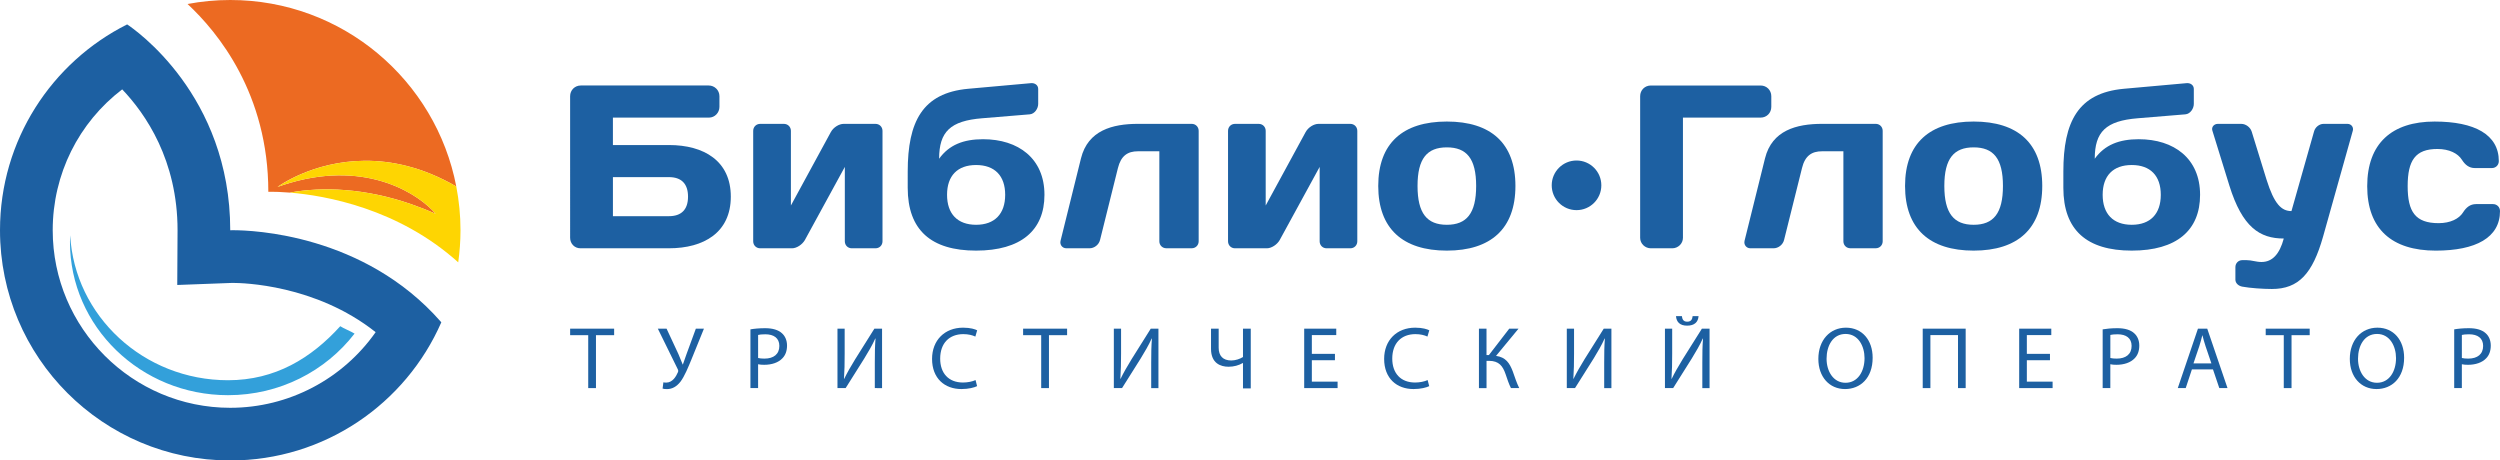
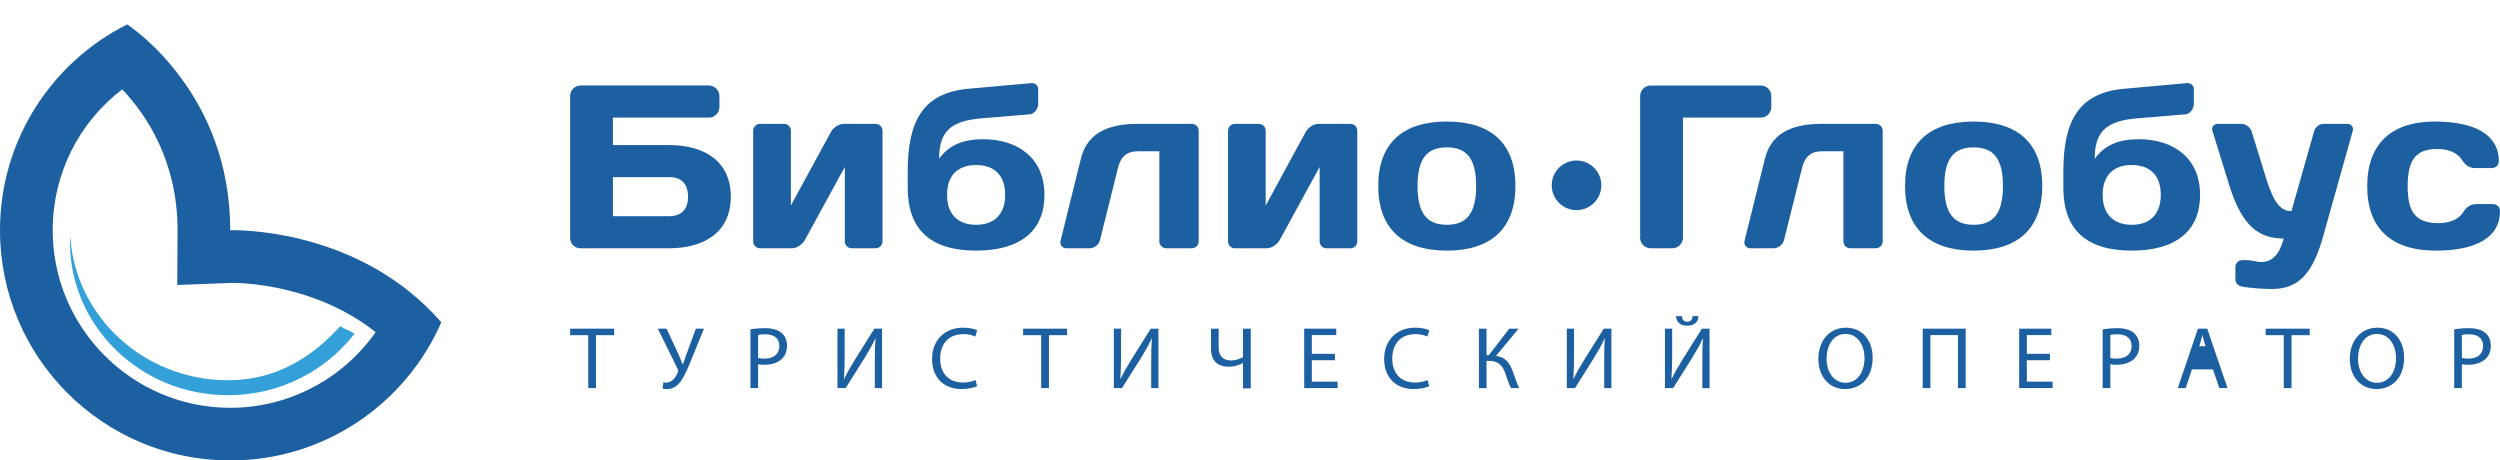
<svg xmlns="http://www.w3.org/2000/svg" version="1.1" id="Слой_1" x="0px" y="0px" viewBox="0 0 167.271 30.81" style="enable-background:new 0 0 167.271 30.81;" xml:space="preserve">
  <style type="text/css">
	.st0{clip-path:url(#SVGID_2_);}
	.st1{clip-path:url(#SVGID_4_);fill:#272425;}
	.st2{clip-path:url(#SVGID_4_);}
	.st3{clip-path:url(#SVGID_6_);fill:#272425;}
	.st4{clip-path:url(#SVGID_6_);fill:#A1A2A5;}
	.st5{clip-path:url(#SVGID_6_);fill:#747577;}
	.st6{clip-path:url(#SVGID_8_);fill:#B9BBBD;}
	.st7{clip-path:url(#SVGID_8_);fill:#B8B9BB;}
	.st8{clip-path:url(#SVGID_8_);fill:#B7B8BA;}
	.st9{clip-path:url(#SVGID_8_);fill:#B6B7BA;}
	.st10{clip-path:url(#SVGID_8_);fill:#B4B6B8;}
	.st11{clip-path:url(#SVGID_8_);fill:#B3B5B7;}
	.st12{clip-path:url(#SVGID_8_);fill:#B2B4B6;}
	.st13{clip-path:url(#SVGID_8_);fill:#B1B3B5;}
	.st14{clip-path:url(#SVGID_8_);fill:#B1B2B4;}
	.st15{clip-path:url(#SVGID_8_);fill:#B1B2B5;}
	.st16{clip-path:url(#SVGID_8_);fill:#B0B1B4;}
	.st17{clip-path:url(#SVGID_8_);fill:#AFB1B3;}
	.st18{clip-path:url(#SVGID_8_);fill:#AEB0B2;}
	.st19{clip-path:url(#SVGID_8_);fill:#ADAEB1;}
	.st20{clip-path:url(#SVGID_8_);fill:#ADAFB1;}
	.st21{clip-path:url(#SVGID_8_);fill:#ACAEB0;}
	.st22{clip-path:url(#SVGID_8_);fill:#ACADB0;}
	.st23{clip-path:url(#SVGID_8_);fill:#ABACAF;}
	.st24{clip-path:url(#SVGID_8_);fill:#AAACAE;}
	.st25{clip-path:url(#SVGID_8_);fill:#AAABAE;}
	.st26{clip-path:url(#SVGID_8_);fill:#A9ABAD;}
	.st27{clip-path:url(#SVGID_8_);fill:#A8A9AC;}
	.st28{clip-path:url(#SVGID_8_);fill:#A7A8AB;}
	.st29{clip-path:url(#SVGID_8_);fill:#A6A7AA;}
	.st30{clip-path:url(#SVGID_8_);fill:#A5A7A9;}
	.st31{clip-path:url(#SVGID_8_);fill:#A5A6A8;}
	.st32{clip-path:url(#SVGID_8_);fill:#A3A4A7;}
	.st33{clip-path:url(#SVGID_8_);fill:#A3A5A7;}
	.st34{clip-path:url(#SVGID_8_);fill:#A2A3A6;}
	.st35{clip-path:url(#SVGID_8_);fill:#A0A2A4;}
	.st36{clip-path:url(#SVGID_8_);fill:#9EA0A2;}
	.st37{clip-path:url(#SVGID_8_);fill:#9D9EA0;}
	.st38{clip-path:url(#SVGID_8_);fill:#9C9EA0;}
	.st39{clip-path:url(#SVGID_8_);fill:#9B9C9F;}
	.st40{clip-path:url(#SVGID_8_);fill:#9A9C9E;}
	.st41{clip-path:url(#SVGID_8_);fill:#999A9D;}
	.st42{clip-path:url(#SVGID_8_);fill:#97999B;}
	.st43{clip-path:url(#SVGID_8_);fill:#959699;}
	.st44{clip-path:url(#SVGID_8_);fill:#949598;}
	.st45{clip-path:url(#SVGID_8_);fill:#939597;}
	.st46{clip-path:url(#SVGID_8_);fill:#939497;}
	.st47{clip-path:url(#SVGID_8_);fill:#919395;}
	.st48{clip-path:url(#SVGID_8_);fill:#909294;}
	.st49{clip-path:url(#SVGID_8_);fill:#8E9092;}
	.st50{clip-path:url(#SVGID_8_);fill:#8D8F91;}
	.st51{clip-path:url(#SVGID_8_);fill:#8C8E90;}
	.st52{clip-path:url(#SVGID_8_);fill:#8C8D90;}
	.st53{clip-path:url(#SVGID_8_);fill:#8B8C8F;}
	.st54{clip-path:url(#SVGID_8_);fill:#898B8D;}
	.st55{clip-path:url(#SVGID_8_);fill:#88898C;}
	.st56{clip-path:url(#SVGID_8_);fill:#87888A;}
	.st57{clip-path:url(#SVGID_8_);fill:#848588;}
	.st58{clip-path:url(#SVGID_8_);fill:#828486;}
	.st59{clip-path:url(#SVGID_8_);fill:#818284;}
	.st60{clip-path:url(#SVGID_8_);fill:#808184;}
	.st61{clip-path:url(#SVGID_8_);fill:#7F8082;}
	.st62{clip-path:url(#SVGID_8_);fill:#7D7E81;}
	.st63{clip-path:url(#SVGID_8_);fill:#7D7E80;}
	.st64{clip-path:url(#SVGID_8_);fill:#7A7B7D;}
	.st65{clip-path:url(#SVGID_8_);fill:#78797C;}
	.st66{clip-path:url(#SVGID_8_);fill:#77797B;}
	.st67{clip-path:url(#SVGID_8_);fill:#77787A;}
	.st68{clip-path:url(#SVGID_8_);fill:#747577;}
	.st69{clip-path:url(#SVGID_10_);fill:#F5F6F6;}
	.st70{clip-path:url(#SVGID_10_);fill:#272425;}
	.st71{clip-path:url(#SVGID_12_);fill:url(#SVGID_13_);}
	.st72{clip-path:url(#SVGID_15_);fill:#272425;}
	.st73{clip-path:url(#SVGID_17_);fill:url(#SVGID_18_);}
	.st74{clip-path:url(#SVGID_20_);fill:url(#SVGID_21_);}
	.st75{clip-path:url(#SVGID_23_);fill:url(#SVGID_24_);}
	.st76{clip-path:url(#SVGID_26_);fill:#272425;}
	.st77{clip-path:url(#SVGID_28_);fill:url(#SVGID_29_);}
	.st78{clip-path:url(#SVGID_31_);fill:url(#SVGID_32_);}
	.st79{clip-path:url(#SVGID_34_);fill:url(#SVGID_35_);}
	.st80{clip-path:url(#SVGID_37_);fill:#272425;}
	.st81{clip-path:url(#SVGID_39_);fill:url(#SVGID_40_);}
	.st82{clip-path:url(#SVGID_42_);fill:url(#SVGID_43_);}
	.st83{clip-path:url(#SVGID_45_);fill:url(#SVGID_46_);}
	.st84{clip-path:url(#SVGID_48_);fill:#272425;}
	.st85{clip-path:url(#SVGID_50_);fill:url(#SVGID_51_);}
	.st86{clip-path:url(#SVGID_53_);fill:url(#SVGID_54_);}
	.st87{clip-path:url(#SVGID_56_);fill:url(#SVGID_57_);}
	.st88{clip-path:url(#SVGID_59_);fill:#272425;}
	.st89{clip-path:url(#SVGID_61_);fill:url(#SVGID_62_);}
	.st90{clip-path:url(#SVGID_64_);fill:url(#SVGID_65_);}
	.st91{clip-path:url(#SVGID_67_);fill:url(#SVGID_68_);}
	.st92{clip-path:url(#SVGID_70_);fill:#747577;}
	.st93{clip-path:url(#SVGID_72_);fill:url(#SVGID_73_);}
	.st94{clip-path:url(#SVGID_75_);fill:#747577;}
	.st95{clip-path:url(#SVGID_77_);fill:url(#SVGID_78_);}
	.st96{clip-path:url(#SVGID_80_);fill:#747577;}
	.st97{clip-path:url(#SVGID_82_);fill:url(#SVGID_83_);}
	.st98{clip-path:url(#SVGID_85_);fill:#747577;}
	.st99{clip-path:url(#SVGID_87_);fill:url(#SVGID_88_);}
	.st100{clip-path:url(#SVGID_90_);fill:#747577;}
	.st101{clip-path:url(#SVGID_92_);fill:url(#SVGID_93_);}
	.st102{clip-path:url(#SVGID_95_);fill:#747577;}
	.st103{clip-path:url(#SVGID_97_);fill:url(#SVGID_98_);}
	.st104{clip-path:url(#SVGID_100_);fill:#747577;}
	.st105{clip-path:url(#SVGID_102_);fill:url(#SVGID_103_);}
	.st106{clip-path:url(#SVGID_105_);fill:#747577;}
	.st107{clip-path:url(#SVGID_107_);fill:url(#SVGID_108_);}
	.st108{clip-path:url(#SVGID_110_);fill:#747577;}
	.st109{clip-path:url(#SVGID_112_);fill:url(#SVGID_113_);}
	.st110{clip-path:url(#SVGID_115_);fill:#747577;}
	.st111{clip-path:url(#SVGID_117_);fill:url(#SVGID_118_);}
	.st112{clip-path:url(#SVGID_120_);fill:#747577;}
	.st113{clip-path:url(#SVGID_122_);fill:url(#SVGID_123_);}
	.st114{clip-path:url(#SVGID_125_);fill:#747577;}
	.st115{clip-path:url(#SVGID_127_);fill:url(#SVGID_128_);}
	.st116{clip-path:url(#SVGID_130_);fill:#747577;}
	.st117{clip-path:url(#SVGID_132_);fill:url(#SVGID_133_);}
	.st118{clip-path:url(#SVGID_135_);fill:#747577;}
	.st119{clip-path:url(#SVGID_137_);fill:url(#SVGID_138_);}
	.st120{clip-path:url(#SVGID_140_);fill:#747577;}
	.st121{clip-path:url(#SVGID_142_);fill:url(#SVGID_143_);}
	.st122{clip-path:url(#SVGID_145_);fill:#747577;}
	.st123{clip-path:url(#SVGID_147_);fill:url(#SVGID_148_);}
	.st124{clip-path:url(#SVGID_150_);fill:#747577;}
	.st125{clip-path:url(#SVGID_152_);fill:url(#SVGID_153_);}
	.st126{clip-path:url(#SVGID_155_);fill:#747577;}
	.st127{clip-path:url(#SVGID_157_);fill:url(#SVGID_158_);}
	.st128{clip-path:url(#SVGID_160_);fill:#747577;}
	.st129{clip-path:url(#SVGID_162_);fill:url(#SVGID_163_);}
	.st130{clip-path:url(#SVGID_165_);fill:#747577;}
	.st131{clip-path:url(#SVGID_167_);fill:url(#SVGID_168_);}
	.st132{clip-path:url(#SVGID_170_);fill:#747577;}
	.st133{clip-path:url(#SVGID_172_);fill:url(#SVGID_173_);}
	.st134{clip-path:url(#SVGID_175_);fill:#747577;}
	.st135{clip-path:url(#SVGID_177_);fill:url(#SVGID_178_);}
	.st136{clip-path:url(#SVGID_180_);fill:#747577;}
	.st137{clip-path:url(#SVGID_182_);fill:url(#SVGID_183_);}
	.st138{clip-path:url(#SVGID_185_);fill:#747577;}
	.st139{clip-path:url(#SVGID_187_);fill:url(#SVGID_188_);}
	.st140{clip-path:url(#SVGID_190_);fill:#747577;}
	.st141{clip-path:url(#SVGID_192_);fill:url(#SVGID_193_);}
	.st142{clip-path:url(#SVGID_195_);fill:#747577;}
	.st143{clip-path:url(#SVGID_197_);fill:url(#SVGID_198_);}
	.st144{clip-path:url(#SVGID_200_);fill:#747577;}
	.st145{clip-path:url(#SVGID_202_);fill:url(#SVGID_203_);}
	.st146{clip-path:url(#SVGID_205_);fill:#747577;}
	.st147{clip-path:url(#SVGID_207_);fill:url(#SVGID_208_);}
	.st148{clip-path:url(#SVGID_210_);fill:#747577;}
	.st149{clip-path:url(#SVGID_212_);fill:url(#SVGID_213_);}
	.st150{clip-path:url(#SVGID_215_);fill:#747577;}
	.st151{clip-path:url(#SVGID_217_);fill:url(#SVGID_218_);}
	.st152{clip-path:url(#SVGID_220_);fill:#747577;}
	.st153{clip-path:url(#SVGID_222_);fill:url(#SVGID_223_);}
	.st154{clip-path:url(#SVGID_225_);fill:#747577;}
	.st155{clip-path:url(#SVGID_227_);fill:url(#SVGID_228_);}
	.st156{clip-path:url(#SVGID_230_);fill:#747577;}
	.st157{clip-path:url(#SVGID_232_);fill:url(#SVGID_233_);}
	.st158{clip-path:url(#SVGID_235_);fill:#747577;}
	.st159{clip-path:url(#SVGID_237_);fill:url(#SVGID_238_);}
	.st160{clip-path:url(#SVGID_240_);fill:#747577;}
	.st161{clip-path:url(#SVGID_242_);fill:url(#SVGID_243_);}
	.st162{clip-path:url(#SVGID_245_);fill:#747577;}
	.st163{clip-path:url(#SVGID_247_);fill:url(#SVGID_248_);}
	.st164{filter:url(#Adobe_OpacityMaskFilter);}
	.st165{enable-background:new    ;}
	.st166{clip-path:url(#SVGID_250_);}
	.st167{filter:url(#Adobe_OpacityMaskFilter_1_);}
	.st168{clip-path:url(#SVGID_253_);mask:url(#SVGID_251_);fill:url(#SVGID_254_);}
	.st169{clip-path:url(#SVGID_256_);}
	.st170{clip-path:url(#SVGID_258_);fill:url(#SVGID_259_);}
	.st171{filter:url(#Adobe_OpacityMaskFilter_2_);}
	.st172{clip-path:url(#SVGID_262_);}
	.st173{filter:url(#Adobe_OpacityMaskFilter_3_);}
	.st174{clip-path:url(#SVGID_264_);mask:url(#SVGID_260_);fill:url(#SVGID_265_);}
	.st175{clip-path:url(#SVGID_267_);}
	.st176{clip-path:url(#SVGID_269_);fill:url(#SVGID_270_);}
	.st177{filter:url(#Adobe_OpacityMaskFilter_4_);}
	.st178{clip-path:url(#SVGID_273_);}
	.st179{filter:url(#Adobe_OpacityMaskFilter_5_);}
	.st180{clip-path:url(#SVGID_275_);mask:url(#SVGID_271_);fill:url(#SVGID_276_);}
	.st181{clip-path:url(#SVGID_278_);}
	.st182{clip-path:url(#SVGID_280_);fill:url(#SVGID_281_);}
	.st183{filter:url(#Adobe_OpacityMaskFilter_6_);}
	.st184{clip-path:url(#SVGID_284_);}
	.st185{filter:url(#Adobe_OpacityMaskFilter_7_);}
	.st186{clip-path:url(#SVGID_286_);mask:url(#SVGID_282_);fill:url(#SVGID_287_);}
	.st187{clip-path:url(#SVGID_289_);}
	.st188{clip-path:url(#SVGID_291_);fill:url(#SVGID_292_);}
	.st189{clip-path:url(#SVGID_294_);}
	.st190{clip-path:url(#SVGID_296_);}
	.st191{clip-path:url(#SVGID_300_);}
	.st192{clip-path:url(#SVGID_302_);}
	.st193{clip-path:url(#SVGID_306_);}
	.st194{clip-path:url(#SVGID_308_);}
	.st195{clip-path:url(#SVGID_312_);}
	.st196{clip-path:url(#SVGID_314_);}
	.st197{clip-path:url(#SVGID_318_);fill:#CBCDCE;}
	.st198{clip-path:url(#SVGID_318_);fill:#F5F6F6;}
	.st199{clip-path:url(#SVGID_320_);fill:url(#SVGID_321_);}
	.st200{clip-path:url(#SVGID_323_);fill:#CBCDCE;}
	.st201{clip-path:url(#SVGID_323_);fill:#6E6F72;}
	.st202{clip-path:url(#SVGID_325_);fill:#689FD8;}
	.st203{clip-path:url(#SVGID_325_);fill:#546FA9;}
	.st204{clip-path:url(#SVGID_325_);fill:#DA7145;}
	.st205{clip-path:url(#SVGID_325_);fill:#F5D147;}
	.st206{clip-path:url(#SVGID_325_);fill-rule:evenodd;clip-rule:evenodd;fill:#5470A9;}
	.st207{clip-path:url(#SVGID_325_);fill-rule:evenodd;clip-rule:evenodd;fill:#679DD6;}
	.st208{clip-path:url(#SVGID_325_);fill-rule:evenodd;clip-rule:evenodd;fill:#DA7245;}
	.st209{clip-path:url(#SVGID_325_);fill-rule:evenodd;clip-rule:evenodd;fill:#F1CF47;}
	.st210{fill:#606060;}
	.st211{clip-path:url(#SVGID_327_);}
	.st212{clip-path:url(#SVGID_329_);fill:#FFFFFF;}
	.st213{clip-path:url(#SVGID_329_);fill:#90A0C4;}
	.st214{clip-path:url(#SVGID_331_);}
	.st215{clip-path:url(#SVGID_333_);fill-rule:evenodd;clip-rule:evenodd;fill:#4A5C89;}
	.st216{clip-path:url(#SVGID_333_);fill-rule:evenodd;clip-rule:evenodd;fill:#D24B44;}
	.st217{clip-path:url(#SVGID_335_);}
	.st218{clip-path:url(#SVGID_337_);fill-rule:evenodd;clip-rule:evenodd;fill:#4A5C89;}
	.st219{clip-path:url(#SVGID_337_);fill-rule:evenodd;clip-rule:evenodd;fill:#D24B44;}
	.st220{fill:#AFAFAF;}
	.st221{fill:#689FD8;}
	.st222{fill:#546FA9;}
	.st223{fill:#DA7145;}
	.st224{fill:#F5D147;}
	.st225{fill-rule:evenodd;clip-rule:evenodd;fill:#5470A9;}
	.st226{fill:#4D008C;}
	.st227{fill:#90A0C4;}
	.st228{fill:none;stroke:#000000;stroke-width:0.25;stroke-miterlimit:10;}
	.st229{fill:#9B9B9A;}
	.st230{fill:none;stroke:#606060;stroke-width:0.25;stroke-miterlimit:10;}
	.st231{fill:none;stroke:#201600;stroke-width:0.25;stroke-miterlimit:10;}
	.st232{fill:#003979;}
	.st233{fill:#00112A;}
	.st234{clip-path:url(#SVGID_341_);}
	.st235{clip-path:url(#SVGID_343_);fill:#272425;}
	.st236{clip-path:url(#SVGID_343_);}
	.st237{clip-path:url(#SVGID_345_);fill:#272425;}
	.st238{clip-path:url(#SVGID_345_);fill:#A1A2A5;}
	.st239{clip-path:url(#SVGID_345_);fill:#747577;}
	.st240{clip-path:url(#SVGID_347_);fill:#B9BBBD;}
	.st241{clip-path:url(#SVGID_347_);fill:#B8B9BB;}
	.st242{clip-path:url(#SVGID_347_);fill:#B7B8BA;}
	.st243{clip-path:url(#SVGID_347_);fill:#B6B7BA;}
	.st244{clip-path:url(#SVGID_347_);fill:#B4B6B8;}
	.st245{clip-path:url(#SVGID_347_);fill:#B3B5B7;}
	.st246{clip-path:url(#SVGID_347_);fill:#B2B4B6;}
	.st247{clip-path:url(#SVGID_347_);fill:#B1B3B5;}
	.st248{clip-path:url(#SVGID_347_);fill:#B1B2B4;}
	.st249{clip-path:url(#SVGID_347_);fill:#B1B2B5;}
	.st250{clip-path:url(#SVGID_347_);fill:#B0B1B4;}
	.st251{clip-path:url(#SVGID_347_);fill:#AFB1B3;}
	.st252{clip-path:url(#SVGID_347_);fill:#AEB0B2;}
	.st253{clip-path:url(#SVGID_347_);fill:#ADAEB1;}
	.st254{clip-path:url(#SVGID_347_);fill:#ADAFB1;}
	.st255{clip-path:url(#SVGID_347_);fill:#ACAEB0;}
	.st256{clip-path:url(#SVGID_347_);fill:#ACADB0;}
	.st257{clip-path:url(#SVGID_347_);fill:#ABACAF;}
	.st258{clip-path:url(#SVGID_347_);fill:#AAACAE;}
	.st259{clip-path:url(#SVGID_347_);fill:#AAABAE;}
	.st260{clip-path:url(#SVGID_347_);fill:#A9ABAD;}
	.st261{clip-path:url(#SVGID_347_);fill:#A8A9AC;}
	.st262{clip-path:url(#SVGID_347_);fill:#A7A8AB;}
	.st263{clip-path:url(#SVGID_347_);fill:#A6A7AA;}
	.st264{clip-path:url(#SVGID_347_);fill:#A5A7A9;}
	.st265{clip-path:url(#SVGID_347_);fill:#A5A6A8;}
	.st266{clip-path:url(#SVGID_347_);fill:#A3A4A7;}
	.st267{clip-path:url(#SVGID_347_);fill:#A3A5A7;}
	.st268{clip-path:url(#SVGID_347_);fill:#A2A3A6;}
	.st269{clip-path:url(#SVGID_347_);fill:#A0A2A4;}
	.st270{clip-path:url(#SVGID_347_);fill:#9EA0A2;}
	.st271{clip-path:url(#SVGID_347_);fill:#9D9EA0;}
	.st272{clip-path:url(#SVGID_347_);fill:#9C9EA0;}
	.st273{clip-path:url(#SVGID_347_);fill:#9B9C9F;}
	.st274{clip-path:url(#SVGID_347_);fill:#9A9C9E;}
	.st275{clip-path:url(#SVGID_347_);fill:#999A9D;}
	.st276{clip-path:url(#SVGID_347_);fill:#97999B;}
	.st277{clip-path:url(#SVGID_347_);fill:#959699;}
	.st278{clip-path:url(#SVGID_347_);fill:#949598;}
	.st279{clip-path:url(#SVGID_347_);fill:#939597;}
	.st280{clip-path:url(#SVGID_347_);fill:#939497;}
	.st281{clip-path:url(#SVGID_347_);fill:#919395;}
	.st282{clip-path:url(#SVGID_347_);fill:#909294;}
	.st283{clip-path:url(#SVGID_347_);fill:#8E9092;}
	.st284{clip-path:url(#SVGID_347_);fill:#8D8F91;}
	.st285{clip-path:url(#SVGID_347_);fill:#8C8E90;}
	.st286{clip-path:url(#SVGID_347_);fill:#8C8D90;}
	.st287{clip-path:url(#SVGID_347_);fill:#8B8C8F;}
	.st288{clip-path:url(#SVGID_347_);fill:#898B8D;}
	.st289{clip-path:url(#SVGID_347_);fill:#88898C;}
	.st290{clip-path:url(#SVGID_347_);fill:#87888A;}
	.st291{clip-path:url(#SVGID_347_);fill:#848588;}
	.st292{clip-path:url(#SVGID_347_);fill:#828486;}
	.st293{clip-path:url(#SVGID_347_);fill:#818284;}
	.st294{clip-path:url(#SVGID_347_);fill:#808184;}
	.st295{clip-path:url(#SVGID_347_);fill:#7F8082;}
	.st296{clip-path:url(#SVGID_347_);fill:#7D7E81;}
	.st297{clip-path:url(#SVGID_347_);fill:#7D7E80;}
	.st298{clip-path:url(#SVGID_347_);fill:#7A7B7D;}
	.st299{clip-path:url(#SVGID_347_);fill:#78797C;}
	.st300{clip-path:url(#SVGID_347_);fill:#77797B;}
	.st301{clip-path:url(#SVGID_347_);fill:#77787A;}
	.st302{clip-path:url(#SVGID_347_);fill:#747577;}
	.st303{clip-path:url(#SVGID_349_);fill:#F5F6F6;}
	.st304{clip-path:url(#SVGID_349_);fill:#272425;}
	.st305{clip-path:url(#SVGID_351_);fill:url(#SVGID_352_);}
	.st306{clip-path:url(#SVGID_354_);fill:#272425;}
	.st307{clip-path:url(#SVGID_356_);fill:url(#SVGID_357_);}
	.st308{clip-path:url(#SVGID_359_);fill:url(#SVGID_360_);}
	.st309{clip-path:url(#SVGID_362_);fill:url(#SVGID_363_);}
	.st310{clip-path:url(#SVGID_365_);fill:#272425;}
	.st311{clip-path:url(#SVGID_367_);fill:url(#SVGID_368_);}
	.st312{clip-path:url(#SVGID_370_);fill:url(#SVGID_371_);}
	.st313{clip-path:url(#SVGID_373_);fill:url(#SVGID_374_);}
	.st314{clip-path:url(#SVGID_376_);fill:#272425;}
	.st315{clip-path:url(#SVGID_378_);fill:url(#SVGID_379_);}
	.st316{clip-path:url(#SVGID_381_);fill:url(#SVGID_382_);}
	.st317{clip-path:url(#SVGID_384_);fill:url(#SVGID_385_);}
	.st318{clip-path:url(#SVGID_387_);fill:#272425;}
	.st319{clip-path:url(#SVGID_389_);fill:url(#SVGID_390_);}
	.st320{clip-path:url(#SVGID_392_);fill:url(#SVGID_393_);}
	.st321{clip-path:url(#SVGID_395_);fill:url(#SVGID_396_);}
	.st322{clip-path:url(#SVGID_398_);fill:#272425;}
	.st323{clip-path:url(#SVGID_400_);fill:url(#SVGID_401_);}
	.st324{clip-path:url(#SVGID_403_);fill:url(#SVGID_404_);}
	.st325{clip-path:url(#SVGID_406_);fill:url(#SVGID_407_);}
	.st326{clip-path:url(#SVGID_409_);fill:#747577;}
	.st327{clip-path:url(#SVGID_411_);fill:url(#SVGID_412_);}
	.st328{clip-path:url(#SVGID_414_);fill:#747577;}
	.st329{clip-path:url(#SVGID_416_);fill:url(#SVGID_417_);}
	.st330{clip-path:url(#SVGID_419_);fill:#747577;}
	.st331{clip-path:url(#SVGID_421_);fill:url(#SVGID_422_);}
	.st332{clip-path:url(#SVGID_424_);fill:#747577;}
	.st333{clip-path:url(#SVGID_426_);fill:url(#SVGID_427_);}
	.st334{clip-path:url(#SVGID_429_);fill:#747577;}
	.st335{clip-path:url(#SVGID_431_);fill:url(#SVGID_432_);}
	.st336{clip-path:url(#SVGID_434_);fill:#747577;}
	.st337{clip-path:url(#SVGID_436_);fill:url(#SVGID_437_);}
	.st338{clip-path:url(#SVGID_439_);fill:#747577;}
	.st339{clip-path:url(#SVGID_441_);fill:url(#SVGID_442_);}
	.st340{clip-path:url(#SVGID_444_);fill:#747577;}
	.st341{clip-path:url(#SVGID_446_);fill:url(#SVGID_447_);}
	.st342{clip-path:url(#SVGID_449_);fill:#747577;}
	.st343{clip-path:url(#SVGID_451_);fill:url(#SVGID_452_);}
	.st344{clip-path:url(#SVGID_454_);fill:#747577;}
	.st345{clip-path:url(#SVGID_456_);fill:url(#SVGID_457_);}
	.st346{clip-path:url(#SVGID_459_);fill:#747577;}
	.st347{clip-path:url(#SVGID_461_);fill:url(#SVGID_462_);}
	.st348{clip-path:url(#SVGID_464_);fill:#747577;}
	.st349{clip-path:url(#SVGID_466_);fill:url(#SVGID_467_);}
	.st350{clip-path:url(#SVGID_469_);fill:#747577;}
	.st351{clip-path:url(#SVGID_471_);fill:url(#SVGID_472_);}
	.st352{clip-path:url(#SVGID_474_);fill:#747577;}
	.st353{clip-path:url(#SVGID_476_);fill:url(#SVGID_477_);}
	.st354{clip-path:url(#SVGID_479_);fill:#747577;}
	.st355{clip-path:url(#SVGID_481_);fill:url(#SVGID_482_);}
	.st356{clip-path:url(#SVGID_484_);fill:#747577;}
	.st357{clip-path:url(#SVGID_486_);fill:url(#SVGID_487_);}
	.st358{clip-path:url(#SVGID_489_);fill:#747577;}
	.st359{clip-path:url(#SVGID_491_);fill:url(#SVGID_492_);}
	.st360{clip-path:url(#SVGID_494_);fill:#747577;}
	.st361{clip-path:url(#SVGID_496_);fill:url(#SVGID_497_);}
	.st362{clip-path:url(#SVGID_499_);fill:#747577;}
	.st363{clip-path:url(#SVGID_501_);fill:url(#SVGID_502_);}
	.st364{clip-path:url(#SVGID_504_);fill:#747577;}
	.st365{clip-path:url(#SVGID_506_);fill:url(#SVGID_507_);}
	.st366{clip-path:url(#SVGID_509_);fill:#747577;}
	.st367{clip-path:url(#SVGID_511_);fill:url(#SVGID_512_);}
	.st368{clip-path:url(#SVGID_514_);fill:#747577;}
	.st369{clip-path:url(#SVGID_516_);fill:url(#SVGID_517_);}
	.st370{clip-path:url(#SVGID_519_);fill:#747577;}
	.st371{clip-path:url(#SVGID_521_);fill:url(#SVGID_522_);}
	.st372{clip-path:url(#SVGID_524_);fill:#747577;}
	.st373{clip-path:url(#SVGID_526_);fill:url(#SVGID_527_);}
	.st374{clip-path:url(#SVGID_529_);fill:#747577;}
	.st375{clip-path:url(#SVGID_531_);fill:url(#SVGID_532_);}
	.st376{clip-path:url(#SVGID_534_);fill:#747577;}
	.st377{clip-path:url(#SVGID_536_);fill:url(#SVGID_537_);}
	.st378{clip-path:url(#SVGID_539_);fill:#747577;}
	.st379{clip-path:url(#SVGID_541_);fill:url(#SVGID_542_);}
	.st380{clip-path:url(#SVGID_544_);fill:#747577;}
	.st381{clip-path:url(#SVGID_546_);fill:url(#SVGID_547_);}
	.st382{clip-path:url(#SVGID_549_);fill:#747577;}
	.st383{clip-path:url(#SVGID_551_);fill:url(#SVGID_552_);}
	.st384{clip-path:url(#SVGID_554_);fill:#747577;}
	.st385{clip-path:url(#SVGID_556_);fill:url(#SVGID_557_);}
	.st386{clip-path:url(#SVGID_559_);fill:#747577;}
	.st387{clip-path:url(#SVGID_561_);fill:url(#SVGID_562_);}
	.st388{clip-path:url(#SVGID_564_);fill:#747577;}
	.st389{clip-path:url(#SVGID_566_);fill:url(#SVGID_567_);}
	.st390{clip-path:url(#SVGID_569_);fill:#747577;}
	.st391{clip-path:url(#SVGID_571_);fill:url(#SVGID_572_);}
	.st392{clip-path:url(#SVGID_574_);fill:#747577;}
	.st393{clip-path:url(#SVGID_576_);fill:url(#SVGID_577_);}
	.st394{clip-path:url(#SVGID_579_);fill:#747577;}
	.st395{clip-path:url(#SVGID_581_);fill:url(#SVGID_582_);}
	.st396{clip-path:url(#SVGID_584_);fill:#747577;}
	.st397{clip-path:url(#SVGID_586_);fill:url(#SVGID_587_);}
	.st398{filter:url(#Adobe_OpacityMaskFilter_8_);}
	.st399{clip-path:url(#SVGID_589_);}
	.st400{filter:url(#Adobe_OpacityMaskFilter_9_);}
	.st401{clip-path:url(#SVGID_592_);mask:url(#SVGID_590_);fill:url(#SVGID_593_);}
	.st402{clip-path:url(#SVGID_595_);}
	.st403{clip-path:url(#SVGID_597_);fill:url(#SVGID_598_);}
	.st404{filter:url(#Adobe_OpacityMaskFilter_10_);}
	.st405{clip-path:url(#SVGID_601_);}
	.st406{filter:url(#Adobe_OpacityMaskFilter_11_);}
	.st407{clip-path:url(#SVGID_603_);mask:url(#SVGID_599_);fill:url(#SVGID_604_);}
	.st408{clip-path:url(#SVGID_606_);}
	.st409{clip-path:url(#SVGID_608_);fill:url(#SVGID_609_);}
	.st410{filter:url(#Adobe_OpacityMaskFilter_12_);}
	.st411{clip-path:url(#SVGID_612_);}
	.st412{filter:url(#Adobe_OpacityMaskFilter_13_);}
	.st413{clip-path:url(#SVGID_614_);mask:url(#SVGID_610_);fill:url(#SVGID_615_);}
	.st414{clip-path:url(#SVGID_617_);}
	.st415{clip-path:url(#SVGID_619_);fill:url(#SVGID_620_);}
	.st416{filter:url(#Adobe_OpacityMaskFilter_14_);}
	.st417{clip-path:url(#SVGID_623_);}
	.st418{filter:url(#Adobe_OpacityMaskFilter_15_);}
	.st419{clip-path:url(#SVGID_625_);mask:url(#SVGID_621_);fill:url(#SVGID_626_);}
	.st420{clip-path:url(#SVGID_628_);}
	.st421{clip-path:url(#SVGID_630_);fill:url(#SVGID_631_);}
	.st422{clip-path:url(#SVGID_633_);}
	.st423{clip-path:url(#SVGID_635_);}
	.st424{clip-path:url(#SVGID_639_);}
	.st425{clip-path:url(#SVGID_641_);}
	.st426{clip-path:url(#SVGID_645_);}
	.st427{clip-path:url(#SVGID_647_);}
	.st428{clip-path:url(#SVGID_651_);}
	.st429{clip-path:url(#SVGID_653_);}
	.st430{clip-path:url(#SVGID_657_);fill:#CBCDCE;}
	.st431{clip-path:url(#SVGID_657_);fill:#F5F6F6;}
	.st432{clip-path:url(#SVGID_659_);fill:url(#SVGID_660_);}
	.st433{clip-path:url(#SVGID_662_);fill:#CBCDCE;}
	.st434{clip-path:url(#SVGID_662_);fill:#6E6F72;}
	.st435{fill:#FFFFFF;}
	.st436{fill:#0F0F0F;}
	.st437{fill:none;}
	.st438{fill:#868686;}
	.st439{fill:#535353;}
	.st440{fill:#898989;}
	.st441{fill:#CACACA;}
	.st442{fill-rule:evenodd;clip-rule:evenodd;fill:#535353;}
	.st443{fill:#272727;}
	.st444{fill:#9F9F9F;}
	.st445{fill:#7B848C;}
	.st446{fill:#33A0DA;}
	.st447{fill:#1D60A2;}
	.st448{fill:#EC6A22;}
	.st449{fill:#FED502;}
	.st450{fill-rule:evenodd;clip-rule:evenodd;fill:#1D60A2;}
	.st451{clip-path:url(#SVGID_670_);}
	.st452{clip-path:url(#SVGID_672_);fill:#29414F;}
	.st453{clip-path:url(#SVGID_672_);}
	.st454{clip-path:url(#SVGID_674_);fill:#29414F;}
	.st455{clip-path:url(#SVGID_674_);fill:#929284;}
	.st456{clip-path:url(#SVGID_674_);fill:#6E6E70;}
	.st457{clip-path:url(#SVGID_676_);fill:#A5A7AA;}
	.st458{clip-path:url(#SVGID_676_);fill:#A4A5A8;}
	.st459{clip-path:url(#SVGID_676_);fill:#A3A6A7;}
	.st460{clip-path:url(#SVGID_676_);fill:#A3A4A6;}
	.st461{clip-path:url(#SVGID_676_);fill:#A2A3A6;}
	.st462{clip-path:url(#SVGID_676_);fill:#A0A1A4;}
	.st463{clip-path:url(#SVGID_676_);fill:#9FA1A3;}
	.st464{clip-path:url(#SVGID_676_);fill:#A0A1A2;}
	.st465{clip-path:url(#SVGID_676_);fill:#9FA0A1;}
	.st466{clip-path:url(#SVGID_676_);fill:#9D9FA2;}
	.st467{clip-path:url(#SVGID_676_);fill:#9D9EA1;}
	.st468{clip-path:url(#SVGID_676_);fill:#9C9EA0;}
	.st469{clip-path:url(#SVGID_676_);fill:#9C9D9F;}
	.st470{clip-path:url(#SVGID_676_);fill:#9B9C9F;}
	.st471{clip-path:url(#SVGID_676_);fill:#9A9B9E;}
	.st472{clip-path:url(#SVGID_676_);fill:#989A9D;}
	.st473{clip-path:url(#SVGID_676_);fill:#999A9C;}
	.st474{clip-path:url(#SVGID_676_);fill:#98999B;}
	.st475{clip-path:url(#SVGID_676_);fill:#97999B;}
	.st476{clip-path:url(#SVGID_676_);fill:#96989B;}
	.st477{clip-path:url(#SVGID_676_);fill:#969799;}
	.st478{clip-path:url(#SVGID_676_);fill:#959799;}
	.st479{clip-path:url(#SVGID_676_);fill:#959699;}
	.st480{clip-path:url(#SVGID_676_);fill:#939597;}
	.st481{clip-path:url(#SVGID_676_);fill:#939496;}
	.st482{clip-path:url(#SVGID_676_);fill:#929395;}
	.st483{clip-path:url(#SVGID_676_);fill:#919395;}
	.st484{clip-path:url(#SVGID_676_);fill:#909295;}
	.st485{clip-path:url(#SVGID_676_);fill:#8F9093;}
	.st486{clip-path:url(#SVGID_676_);fill:#8F9193;}
	.st487{clip-path:url(#SVGID_676_);fill:#8E9093;}
	.st488{clip-path:url(#SVGID_676_);fill:#8E8F92;}
	.st489{clip-path:url(#SVGID_676_);fill:#8D8E91;}
	.st490{clip-path:url(#SVGID_676_);fill:#8D8E90;}
	.st491{clip-path:url(#SVGID_676_);fill:#8B8C8F;}
	.st492{clip-path:url(#SVGID_676_);fill:#8A8B8E;}
	.st493{clip-path:url(#SVGID_676_);fill:#8A8B8D;}
	.st494{clip-path:url(#SVGID_676_);fill:#888A8B;}
	.st495{clip-path:url(#SVGID_676_);fill:#88898C;}
	.st496{clip-path:url(#SVGID_676_);fill:#87888B;}
	.st497{clip-path:url(#SVGID_676_);fill:#87888A;}
	.st498{clip-path:url(#SVGID_676_);fill:#858789;}
	.st499{clip-path:url(#SVGID_676_);fill:#848588;}
	.st500{clip-path:url(#SVGID_676_);fill:#838486;}
	.st501{clip-path:url(#SVGID_676_);fill:#828386;}
	.st502{clip-path:url(#SVGID_676_);fill:#818285;}
	.st503{clip-path:url(#SVGID_676_);fill:#818284;}
	.st504{clip-path:url(#SVGID_676_);fill:#808083;}
	.st505{clip-path:url(#SVGID_676_);fill:#7F8083;}
	.st506{clip-path:url(#SVGID_676_);fill:#7F8082;}
	.st507{clip-path:url(#SVGID_676_);fill:#7E7F80;}
	.st508{clip-path:url(#SVGID_676_);fill:#7D7E80;}
	.st509{clip-path:url(#SVGID_676_);fill:#7C7D7F;}
	.st510{clip-path:url(#SVGID_676_);fill:#7A7C7F;}
	.st511{clip-path:url(#SVGID_676_);fill:#7A7B7D;}
	.st512{clip-path:url(#SVGID_676_);fill:#77797B;}
	.st513{clip-path:url(#SVGID_676_);fill:#77787A;}
	.st514{clip-path:url(#SVGID_676_);fill:#767779;}
	.st515{clip-path:url(#SVGID_676_);fill:#767778;}
	.st516{clip-path:url(#SVGID_676_);fill:#747578;}
	.st517{clip-path:url(#SVGID_676_);fill:#737477;}
	.st518{clip-path:url(#SVGID_676_);fill:#737476;}
	.st519{clip-path:url(#SVGID_676_);fill:#727275;}
	.st520{clip-path:url(#SVGID_676_);fill:#717174;}
	.st521{clip-path:url(#SVGID_676_);fill:#707073;}
	.st522{clip-path:url(#SVGID_676_);fill:#6F7072;}
	.st523{clip-path:url(#SVGID_676_);fill:#6E6E70;}
	.st524{clip-path:url(#SVGID_678_);fill:#F1F1F2;}
	.st525{clip-path:url(#SVGID_678_);fill:#262424;}
	.st526{clip-path:url(#SVGID_682_);fill:#262424;}
	.st527{clip-path:url(#SVGID_684_);fill:url(#SVGID_685_);}
	.st528{clip-path:url(#SVGID_687_);fill:url(#SVGID_688_);}
	.st529{clip-path:url(#SVGID_690_);fill:url(#SVGID_691_);}
	.st530{clip-path:url(#SVGID_693_);fill:#262424;}
	.st531{clip-path:url(#SVGID_695_);fill:url(#SVGID_696_);}
	.st532{clip-path:url(#SVGID_698_);fill:url(#SVGID_699_);}
	.st533{clip-path:url(#SVGID_701_);fill:url(#SVGID_702_);}
	.st534{clip-path:url(#SVGID_704_);fill:#262424;}
	.st535{clip-path:url(#SVGID_706_);fill:url(#SVGID_707_);}
	.st536{clip-path:url(#SVGID_709_);fill:url(#SVGID_710_);}
	.st537{clip-path:url(#SVGID_712_);fill:url(#SVGID_713_);}
	.st538{clip-path:url(#SVGID_715_);fill:#262424;}
	.st539{clip-path:url(#SVGID_717_);fill:url(#SVGID_718_);}
	.st540{clip-path:url(#SVGID_720_);fill:url(#SVGID_721_);}
	.st541{clip-path:url(#SVGID_723_);fill:url(#SVGID_724_);}
	.st542{clip-path:url(#SVGID_726_);fill:#262424;}
	.st543{clip-path:url(#SVGID_728_);fill:url(#SVGID_729_);}
	.st544{clip-path:url(#SVGID_731_);fill:url(#SVGID_732_);}
	.st545{clip-path:url(#SVGID_734_);fill:url(#SVGID_735_);}
	.st546{clip-path:url(#SVGID_737_);fill:#6E6E70;}
	.st547{clip-path:url(#SVGID_739_);fill:url(#SVGID_740_);}
	.st548{clip-path:url(#SVGID_742_);fill:#6E6E70;}
	.st549{clip-path:url(#SVGID_744_);fill:url(#SVGID_745_);}
	.st550{clip-path:url(#SVGID_747_);fill:#6E6E70;}
	.st551{clip-path:url(#SVGID_749_);fill:url(#SVGID_750_);}
	.st552{clip-path:url(#SVGID_752_);fill:#6E6E70;}
	.st553{clip-path:url(#SVGID_754_);fill:url(#SVGID_755_);}
	.st554{clip-path:url(#SVGID_757_);fill:#6E6E70;}
	.st555{clip-path:url(#SVGID_759_);fill:url(#SVGID_760_);}
	.st556{clip-path:url(#SVGID_762_);fill:#6E6E70;}
	.st557{clip-path:url(#SVGID_764_);fill:url(#SVGID_765_);}
	.st558{clip-path:url(#SVGID_767_);fill:#6E6E70;}
	.st559{clip-path:url(#SVGID_769_);fill:url(#SVGID_770_);}
	.st560{clip-path:url(#SVGID_772_);fill:#6E6E70;}
	.st561{clip-path:url(#SVGID_774_);fill:url(#SVGID_775_);}
	.st562{clip-path:url(#SVGID_777_);fill:#6E6E70;}
	.st563{clip-path:url(#SVGID_779_);fill:url(#SVGID_780_);}
	.st564{clip-path:url(#SVGID_782_);fill:#6E6E70;}
	.st565{clip-path:url(#SVGID_784_);fill:url(#SVGID_785_);}
	.st566{clip-path:url(#SVGID_787_);fill:#6E6E70;}
	.st567{clip-path:url(#SVGID_789_);fill:url(#SVGID_790_);}
	.st568{clip-path:url(#SVGID_792_);fill:#6E6E70;}
	.st569{clip-path:url(#SVGID_794_);fill:url(#SVGID_795_);}
	.st570{clip-path:url(#SVGID_797_);fill:#6E6E70;}
	.st571{clip-path:url(#SVGID_799_);fill:url(#SVGID_800_);}
	.st572{clip-path:url(#SVGID_802_);fill:#6E6E70;}
	.st573{clip-path:url(#SVGID_804_);fill:url(#SVGID_805_);}
	.st574{clip-path:url(#SVGID_807_);fill:#6E6E70;}
	.st575{clip-path:url(#SVGID_809_);fill:url(#SVGID_810_);}
	.st576{clip-path:url(#SVGID_812_);fill:#6E6E70;}
	.st577{clip-path:url(#SVGID_814_);fill:url(#SVGID_815_);}
	.st578{clip-path:url(#SVGID_817_);fill:#6E6E70;}
	.st579{clip-path:url(#SVGID_819_);fill:url(#SVGID_820_);}
	.st580{clip-path:url(#SVGID_822_);fill:#6E6E70;}
	.st581{clip-path:url(#SVGID_824_);fill:url(#SVGID_825_);}
	.st582{clip-path:url(#SVGID_827_);fill:#6E6E70;}
	.st583{clip-path:url(#SVGID_829_);fill:url(#SVGID_830_);}
	.st584{clip-path:url(#SVGID_832_);fill:#6E6E70;}
	.st585{clip-path:url(#SVGID_834_);fill:url(#SVGID_835_);}
	.st586{clip-path:url(#SVGID_837_);fill:#6E6E70;}
	.st587{clip-path:url(#SVGID_839_);fill:url(#SVGID_840_);}
	.st588{clip-path:url(#SVGID_842_);fill:#6E6E70;}
	.st589{clip-path:url(#SVGID_844_);fill:url(#SVGID_845_);}
	.st590{clip-path:url(#SVGID_847_);fill:#6E6E70;}
	.st591{clip-path:url(#SVGID_849_);fill:url(#SVGID_850_);}
	.st592{clip-path:url(#SVGID_852_);fill:#6E6E70;}
	.st593{clip-path:url(#SVGID_854_);fill:url(#SVGID_855_);}
	.st594{clip-path:url(#SVGID_857_);fill:#6E6E70;}
	.st595{clip-path:url(#SVGID_859_);fill:url(#SVGID_860_);}
	.st596{clip-path:url(#SVGID_862_);fill:#6E6E70;}
	.st597{clip-path:url(#SVGID_864_);fill:url(#SVGID_865_);}
	.st598{clip-path:url(#SVGID_867_);fill:#6E6E70;}
	.st599{clip-path:url(#SVGID_869_);fill:url(#SVGID_870_);}
	.st600{clip-path:url(#SVGID_872_);fill:#6E6E70;}
	.st601{clip-path:url(#SVGID_874_);fill:url(#SVGID_875_);}
	.st602{clip-path:url(#SVGID_877_);fill:#6E6E70;}
	.st603{clip-path:url(#SVGID_879_);fill:url(#SVGID_880_);}
	.st604{clip-path:url(#SVGID_882_);fill:#6E6E70;}
	.st605{clip-path:url(#SVGID_884_);fill:url(#SVGID_885_);}
	.st606{clip-path:url(#SVGID_887_);fill:#6E6E70;}
	.st607{clip-path:url(#SVGID_889_);fill:url(#SVGID_890_);}
	.st608{clip-path:url(#SVGID_892_);fill:#6E6E70;}
	.st609{clip-path:url(#SVGID_894_);fill:url(#SVGID_895_);}
	.st610{clip-path:url(#SVGID_897_);fill:#6E6E70;}
	.st611{clip-path:url(#SVGID_899_);fill:url(#SVGID_900_);}
	.st612{clip-path:url(#SVGID_902_);fill:#6E6E70;}
	.st613{clip-path:url(#SVGID_904_);fill:url(#SVGID_905_);}
	.st614{clip-path:url(#SVGID_907_);fill:#6E6E70;}
	.st615{clip-path:url(#SVGID_909_);fill:url(#SVGID_910_);}
	.st616{clip-path:url(#SVGID_912_);fill:#6E6E70;}
	.st617{clip-path:url(#SVGID_914_);fill:url(#SVGID_915_);}
	.st618{filter:url(#Adobe_OpacityMaskFilter_16_);}
	.st619{clip-path:url(#SVGID_917_);}
	.st620{filter:url(#Adobe_OpacityMaskFilter_17_);}
	.st621{clip-path:url(#SVGID_920_);mask:url(#SVGID_918_);fill:url(#SVGID_921_);}
	.st622{clip-path:url(#SVGID_923_);}
	.st623{clip-path:url(#SVGID_925_);fill:url(#SVGID_926_);}
	.st624{filter:url(#Adobe_OpacityMaskFilter_18_);}
	.st625{clip-path:url(#SVGID_929_);}
	.st626{filter:url(#Adobe_OpacityMaskFilter_19_);}
	.st627{clip-path:url(#SVGID_931_);mask:url(#SVGID_927_);fill:url(#SVGID_932_);}
	.st628{clip-path:url(#SVGID_934_);}
	.st629{clip-path:url(#SVGID_936_);fill:url(#SVGID_937_);}
	.st630{filter:url(#Adobe_OpacityMaskFilter_20_);}
	.st631{clip-path:url(#SVGID_940_);}
	.st632{filter:url(#Adobe_OpacityMaskFilter_21_);}
	.st633{clip-path:url(#SVGID_942_);mask:url(#SVGID_938_);fill:url(#SVGID_943_);}
	.st634{clip-path:url(#SVGID_945_);}
	.st635{clip-path:url(#SVGID_947_);fill:url(#SVGID_948_);}
	.st636{filter:url(#Adobe_OpacityMaskFilter_22_);}
	.st637{clip-path:url(#SVGID_951_);}
	.st638{filter:url(#Adobe_OpacityMaskFilter_23_);}
	.st639{clip-path:url(#SVGID_953_);mask:url(#SVGID_949_);fill:url(#SVGID_954_);}
	.st640{clip-path:url(#SVGID_956_);}
	.st641{clip-path:url(#SVGID_958_);fill:url(#SVGID_959_);}
	.st642{clip-path:url(#SVGID_961_);}
	.st643{clip-path:url(#SVGID_963_);}
	.st644{clip-path:url(#SVGID_967_);}
	.st645{clip-path:url(#SVGID_969_);}
	.st646{clip-path:url(#SVGID_973_);}
	.st647{clip-path:url(#SVGID_975_);}
	.st648{clip-path:url(#SVGID_979_);}
	.st649{clip-path:url(#SVGID_981_);}
	.st650{clip-path:url(#SVGID_985_);fill:#BABBBD;}
	.st651{clip-path:url(#SVGID_985_);fill:#F1F1F2;}
	.st652{clip-path:url(#SVGID_987_);fill:url(#SVGID_988_);}
	.st653{clip-path:url(#SVGID_990_);fill:#BABBBD;}
	.st654{clip-path:url(#SVGID_990_);fill:#CA272B;}
	.st655{fill:#262626;}
	.st656{fill:#7C7C7C;}
	.st657{fill:#4C4C4C;}
	.st658{fill:#717171;}
	.st659{fill:#C1C1C1;}
	.st660{fill-rule:evenodd;clip-rule:evenodd;fill:#4C4C4C;}
	.st661{opacity:0.8;}
	.st662{opacity:0.7;}
	.st663{clip-path:url(#SVGID_996_);}
	.st664{clip-path:url(#SVGID_998_);fill:#272425;}
	.st665{clip-path:url(#SVGID_998_);}
	.st666{clip-path:url(#SVGID_1000_);fill:#272425;}
	.st667{clip-path:url(#SVGID_1000_);fill:#A1A2A5;}
	.st668{clip-path:url(#SVGID_1000_);fill:#747577;}
	.st669{clip-path:url(#SVGID_1002_);fill:#B9BBBD;}
	.st670{clip-path:url(#SVGID_1002_);fill:#B8B9BB;}
	.st671{clip-path:url(#SVGID_1002_);fill:#B7B8BA;}
	.st672{clip-path:url(#SVGID_1002_);fill:#B6B7BA;}
	.st673{clip-path:url(#SVGID_1002_);fill:#B4B6B8;}
	.st674{clip-path:url(#SVGID_1002_);fill:#B3B5B7;}
	.st675{clip-path:url(#SVGID_1002_);fill:#B2B4B6;}
	.st676{clip-path:url(#SVGID_1002_);fill:#B1B3B5;}
	.st677{clip-path:url(#SVGID_1002_);fill:#B1B2B4;}
	.st678{clip-path:url(#SVGID_1002_);fill:#B1B2B5;}
	.st679{clip-path:url(#SVGID_1002_);fill:#B0B1B4;}
	.st680{clip-path:url(#SVGID_1002_);fill:#AFB1B3;}
	.st681{clip-path:url(#SVGID_1002_);fill:#AEB0B2;}
	.st682{clip-path:url(#SVGID_1002_);fill:#ADAEB1;}
	.st683{clip-path:url(#SVGID_1002_);fill:#ADAFB1;}
	.st684{clip-path:url(#SVGID_1002_);fill:#ACAEB0;}
	.st685{clip-path:url(#SVGID_1002_);fill:#ACADB0;}
	.st686{clip-path:url(#SVGID_1002_);fill:#ABACAF;}
	.st687{clip-path:url(#SVGID_1002_);fill:#AAACAE;}
	.st688{clip-path:url(#SVGID_1002_);fill:#AAABAE;}
	.st689{clip-path:url(#SVGID_1002_);fill:#A9ABAD;}
	.st690{clip-path:url(#SVGID_1002_);fill:#A8A9AC;}
	.st691{clip-path:url(#SVGID_1002_);fill:#A7A8AB;}
	.st692{clip-path:url(#SVGID_1002_);fill:#A6A7AA;}
	.st693{clip-path:url(#SVGID_1002_);fill:#A5A7A9;}
	.st694{clip-path:url(#SVGID_1002_);fill:#A5A6A8;}
	.st695{clip-path:url(#SVGID_1002_);fill:#A3A4A7;}
	.st696{clip-path:url(#SVGID_1002_);fill:#A3A5A7;}
	.st697{clip-path:url(#SVGID_1002_);fill:#A2A3A6;}
	.st698{clip-path:url(#SVGID_1002_);fill:#A0A2A4;}
	.st699{clip-path:url(#SVGID_1002_);fill:#9EA0A2;}
	.st700{clip-path:url(#SVGID_1002_);fill:#9D9EA0;}
	.st701{clip-path:url(#SVGID_1002_);fill:#9C9EA0;}
	.st702{clip-path:url(#SVGID_1002_);fill:#9B9C9F;}
	.st703{clip-path:url(#SVGID_1002_);fill:#9A9C9E;}
	.st704{clip-path:url(#SVGID_1002_);fill:#999A9D;}
	.st705{clip-path:url(#SVGID_1002_);fill:#97999B;}
	.st706{clip-path:url(#SVGID_1002_);fill:#959699;}
	.st707{clip-path:url(#SVGID_1002_);fill:#949598;}
	.st708{clip-path:url(#SVGID_1002_);fill:#939597;}
	.st709{clip-path:url(#SVGID_1002_);fill:#939497;}
	.st710{clip-path:url(#SVGID_1002_);fill:#919395;}
	.st711{clip-path:url(#SVGID_1002_);fill:#909294;}
	.st712{clip-path:url(#SVGID_1002_);fill:#8E9092;}
	.st713{clip-path:url(#SVGID_1002_);fill:#8D8F91;}
	.st714{clip-path:url(#SVGID_1002_);fill:#8C8E90;}
	.st715{clip-path:url(#SVGID_1002_);fill:#8C8D90;}
	.st716{clip-path:url(#SVGID_1002_);fill:#8B8C8F;}
	.st717{clip-path:url(#SVGID_1002_);fill:#898B8D;}
	.st718{clip-path:url(#SVGID_1002_);fill:#88898C;}
	.st719{clip-path:url(#SVGID_1002_);fill:#87888A;}
	.st720{clip-path:url(#SVGID_1002_);fill:#848588;}
	.st721{clip-path:url(#SVGID_1002_);fill:#828486;}
	.st722{clip-path:url(#SVGID_1002_);fill:#818284;}
	.st723{clip-path:url(#SVGID_1002_);fill:#808184;}
	.st724{clip-path:url(#SVGID_1002_);fill:#7F8082;}
	.st725{clip-path:url(#SVGID_1002_);fill:#7D7E81;}
	.st726{clip-path:url(#SVGID_1002_);fill:#7D7E80;}
	.st727{clip-path:url(#SVGID_1002_);fill:#7A7B7D;}
	.st728{clip-path:url(#SVGID_1002_);fill:#78797C;}
	.st729{clip-path:url(#SVGID_1002_);fill:#77797B;}
	.st730{clip-path:url(#SVGID_1002_);fill:#77787A;}
	.st731{clip-path:url(#SVGID_1002_);fill:#747577;}
	.st732{clip-path:url(#SVGID_1004_);fill:#F5F6F6;}
	.st733{clip-path:url(#SVGID_1004_);fill:#272425;}
	.st734{clip-path:url(#SVGID_1006_);fill:url(#SVGID_1007_);}
	.st735{clip-path:url(#SVGID_1009_);fill:#272425;}
	.st736{clip-path:url(#SVGID_1011_);fill:url(#SVGID_1012_);}
	.st737{clip-path:url(#SVGID_1014_);fill:url(#SVGID_1015_);}
	.st738{clip-path:url(#SVGID_1017_);fill:url(#SVGID_1018_);}
	.st739{clip-path:url(#SVGID_1020_);fill:#272425;}
	.st740{clip-path:url(#SVGID_1022_);fill:url(#SVGID_1023_);}
	.st741{clip-path:url(#SVGID_1025_);fill:url(#SVGID_1026_);}
	.st742{clip-path:url(#SVGID_1028_);fill:url(#SVGID_1029_);}
	.st743{clip-path:url(#SVGID_1031_);fill:#272425;}
	.st744{clip-path:url(#SVGID_1033_);fill:url(#SVGID_1034_);}
	.st745{clip-path:url(#SVGID_1036_);fill:url(#SVGID_1037_);}
	.st746{clip-path:url(#SVGID_1039_);fill:url(#SVGID_1040_);}
	.st747{clip-path:url(#SVGID_1042_);fill:#272425;}
	.st748{clip-path:url(#SVGID_1044_);fill:url(#SVGID_1045_);}
	.st749{clip-path:url(#SVGID_1047_);fill:url(#SVGID_1048_);}
	.st750{clip-path:url(#SVGID_1050_);fill:url(#SVGID_1051_);}
	.st751{clip-path:url(#SVGID_1053_);fill:#272425;}
	.st752{clip-path:url(#SVGID_1055_);fill:url(#SVGID_1056_);}
	.st753{clip-path:url(#SVGID_1058_);fill:url(#SVGID_1059_);}
	.st754{clip-path:url(#SVGID_1061_);fill:url(#SVGID_1062_);}
	.st755{clip-path:url(#SVGID_1064_);fill:#747577;}
	.st756{clip-path:url(#SVGID_1066_);fill:url(#SVGID_1067_);}
	.st757{clip-path:url(#SVGID_1069_);fill:#747577;}
	.st758{clip-path:url(#SVGID_1071_);fill:url(#SVGID_1072_);}
	.st759{clip-path:url(#SVGID_1074_);fill:#747577;}
	.st760{clip-path:url(#SVGID_1076_);fill:url(#SVGID_1077_);}
	.st761{clip-path:url(#SVGID_1079_);fill:#747577;}
	.st762{clip-path:url(#SVGID_1081_);fill:url(#SVGID_1082_);}
	.st763{clip-path:url(#SVGID_1084_);fill:#747577;}
	.st764{clip-path:url(#SVGID_1086_);fill:url(#SVGID_1087_);}
	.st765{clip-path:url(#SVGID_1089_);fill:#747577;}
	.st766{clip-path:url(#SVGID_1091_);fill:url(#SVGID_1092_);}
	.st767{clip-path:url(#SVGID_1094_);fill:#747577;}
	.st768{clip-path:url(#SVGID_1096_);fill:url(#SVGID_1097_);}
	.st769{clip-path:url(#SVGID_1099_);fill:#747577;}
	.st770{clip-path:url(#SVGID_1101_);fill:url(#SVGID_1102_);}
	.st771{clip-path:url(#SVGID_1104_);fill:#747577;}
	.st772{clip-path:url(#SVGID_1106_);fill:url(#SVGID_1107_);}
	.st773{clip-path:url(#SVGID_1109_);fill:#747577;}
	.st774{clip-path:url(#SVGID_1111_);fill:url(#SVGID_1112_);}
	.st775{clip-path:url(#SVGID_1114_);fill:#747577;}
	.st776{clip-path:url(#SVGID_1116_);fill:url(#SVGID_1117_);}
	.st777{clip-path:url(#SVGID_1119_);fill:#747577;}
	.st778{clip-path:url(#SVGID_1121_);fill:url(#SVGID_1122_);}
	.st779{clip-path:url(#SVGID_1124_);fill:#747577;}
	.st780{clip-path:url(#SVGID_1126_);fill:url(#SVGID_1127_);}
	.st781{clip-path:url(#SVGID_1129_);fill:#747577;}
	.st782{clip-path:url(#SVGID_1131_);fill:url(#SVGID_1132_);}
	.st783{clip-path:url(#SVGID_1134_);fill:#747577;}
	.st784{clip-path:url(#SVGID_1136_);fill:url(#SVGID_1137_);}
	.st785{clip-path:url(#SVGID_1139_);fill:#747577;}
	.st786{clip-path:url(#SVGID_1141_);fill:url(#SVGID_1142_);}
	.st787{clip-path:url(#SVGID_1144_);fill:#747577;}
	.st788{clip-path:url(#SVGID_1146_);fill:url(#SVGID_1147_);}
	.st789{clip-path:url(#SVGID_1149_);fill:#747577;}
	.st790{clip-path:url(#SVGID_1151_);fill:url(#SVGID_1152_);}
	.st791{clip-path:url(#SVGID_1154_);fill:#747577;}
	.st792{clip-path:url(#SVGID_1156_);fill:url(#SVGID_1157_);}
	.st793{clip-path:url(#SVGID_1159_);fill:#747577;}
	.st794{clip-path:url(#SVGID_1161_);fill:url(#SVGID_1162_);}
	.st795{clip-path:url(#SVGID_1164_);fill:#747577;}
	.st796{clip-path:url(#SVGID_1166_);fill:url(#SVGID_1167_);}
	.st797{clip-path:url(#SVGID_1169_);fill:#747577;}
	.st798{clip-path:url(#SVGID_1171_);fill:url(#SVGID_1172_);}
	.st799{clip-path:url(#SVGID_1174_);fill:#747577;}
	.st800{clip-path:url(#SVGID_1176_);fill:url(#SVGID_1177_);}
	.st801{clip-path:url(#SVGID_1179_);fill:#747577;}
	.st802{clip-path:url(#SVGID_1181_);fill:url(#SVGID_1182_);}
	.st803{clip-path:url(#SVGID_1184_);fill:#747577;}
	.st804{clip-path:url(#SVGID_1186_);fill:url(#SVGID_1187_);}
	.st805{clip-path:url(#SVGID_1189_);fill:#747577;}
	.st806{clip-path:url(#SVGID_1191_);fill:url(#SVGID_1192_);}
	.st807{clip-path:url(#SVGID_1194_);fill:#747577;}
	.st808{clip-path:url(#SVGID_1196_);fill:url(#SVGID_1197_);}
	.st809{clip-path:url(#SVGID_1199_);fill:#747577;}
	.st810{clip-path:url(#SVGID_1201_);fill:url(#SVGID_1202_);}
	.st811{clip-path:url(#SVGID_1204_);fill:#747577;}
	.st812{clip-path:url(#SVGID_1206_);fill:url(#SVGID_1207_);}
	.st813{clip-path:url(#SVGID_1209_);fill:#747577;}
	.st814{clip-path:url(#SVGID_1211_);fill:url(#SVGID_1212_);}
	.st815{clip-path:url(#SVGID_1214_);fill:#747577;}
	.st816{clip-path:url(#SVGID_1216_);fill:url(#SVGID_1217_);}
	.st817{clip-path:url(#SVGID_1219_);fill:#747577;}
	.st818{clip-path:url(#SVGID_1221_);fill:url(#SVGID_1222_);}
	.st819{clip-path:url(#SVGID_1224_);fill:#747577;}
	.st820{clip-path:url(#SVGID_1226_);fill:url(#SVGID_1227_);}
	.st821{clip-path:url(#SVGID_1229_);fill:#747577;}
	.st822{clip-path:url(#SVGID_1231_);fill:url(#SVGID_1232_);}
	.st823{clip-path:url(#SVGID_1234_);fill:#747577;}
	.st824{clip-path:url(#SVGID_1236_);fill:url(#SVGID_1237_);}
	.st825{clip-path:url(#SVGID_1239_);fill:#747577;}
	.st826{clip-path:url(#SVGID_1241_);fill:url(#SVGID_1242_);}
	.st827{filter:url(#Adobe_OpacityMaskFilter_24_);}
	.st828{clip-path:url(#SVGID_1244_);}
	.st829{filter:url(#Adobe_OpacityMaskFilter_25_);}
	.st830{clip-path:url(#SVGID_1247_);mask:url(#SVGID_1245_);fill:url(#SVGID_1248_);}
	.st831{clip-path:url(#SVGID_1250_);}
	.st832{clip-path:url(#SVGID_1252_);fill:url(#SVGID_1253_);}
	.st833{filter:url(#Adobe_OpacityMaskFilter_26_);}
	.st834{clip-path:url(#SVGID_1256_);}
	.st835{filter:url(#Adobe_OpacityMaskFilter_27_);}
	.st836{clip-path:url(#SVGID_1258_);mask:url(#SVGID_1254_);fill:url(#SVGID_1259_);}
	.st837{clip-path:url(#SVGID_1261_);}
	.st838{clip-path:url(#SVGID_1263_);fill:url(#SVGID_1264_);}
	.st839{filter:url(#Adobe_OpacityMaskFilter_28_);}
	.st840{clip-path:url(#SVGID_1267_);}
	.st841{filter:url(#Adobe_OpacityMaskFilter_29_);}
	.st842{clip-path:url(#SVGID_1269_);mask:url(#SVGID_1265_);fill:url(#SVGID_1270_);}
	.st843{clip-path:url(#SVGID_1272_);}
	.st844{clip-path:url(#SVGID_1274_);fill:url(#SVGID_1275_);}
	.st845{filter:url(#Adobe_OpacityMaskFilter_30_);}
	.st846{clip-path:url(#SVGID_1278_);}
	.st847{filter:url(#Adobe_OpacityMaskFilter_31_);}
	.st848{clip-path:url(#SVGID_1280_);mask:url(#SVGID_1276_);fill:url(#SVGID_1281_);}
	.st849{clip-path:url(#SVGID_1283_);}
	.st850{clip-path:url(#SVGID_1285_);fill:url(#SVGID_1286_);}
	.st851{clip-path:url(#SVGID_1288_);}
	.st852{clip-path:url(#SVGID_1290_);}
	.st853{clip-path:url(#SVGID_1294_);}
	.st854{clip-path:url(#SVGID_1296_);}
	.st855{clip-path:url(#SVGID_1300_);}
	.st856{clip-path:url(#SVGID_1302_);}
	.st857{clip-path:url(#SVGID_1306_);}
	.st858{clip-path:url(#SVGID_1308_);}
	.st859{clip-path:url(#SVGID_1312_);fill:#CBCDCE;}
	.st860{clip-path:url(#SVGID_1312_);fill:#F5F6F6;}
	.st861{clip-path:url(#SVGID_1314_);fill:url(#SVGID_1315_);}
	.st862{clip-path:url(#SVGID_1317_);fill:#CBCDCE;}
	.st863{clip-path:url(#SVGID_1317_);fill:#6E6F72;}
	.st864{opacity:0.8;fill:#FFFFFF;}
	.st865{opacity:0.5;}
	.st866{opacity:0.8;fill:none;}
	.st867{fill:#5B5B5B;}
	.st868{fill:#B6B6B6;}
	.st869{clip-path:url(#SVGID_1319_);}
	.st870{clip-path:url(#SVGID_1321_);fill:#29414F;}
	.st871{clip-path:url(#SVGID_1321_);}
	.st872{clip-path:url(#SVGID_1323_);fill:#29414F;}
	.st873{clip-path:url(#SVGID_1323_);fill:#929284;}
	.st874{clip-path:url(#SVGID_1323_);fill:#6E6E70;}
	.st875{clip-path:url(#SVGID_1325_);fill:#A5A7AA;}
	.st876{clip-path:url(#SVGID_1325_);fill:#A4A5A8;}
	.st877{clip-path:url(#SVGID_1325_);fill:#A3A6A7;}
	.st878{clip-path:url(#SVGID_1325_);fill:#A3A4A6;}
	.st879{clip-path:url(#SVGID_1325_);fill:#A2A3A6;}
	.st880{clip-path:url(#SVGID_1325_);fill:#A0A1A4;}
	.st881{clip-path:url(#SVGID_1325_);fill:#9FA1A3;}
	.st882{clip-path:url(#SVGID_1325_);fill:#A0A1A2;}
	.st883{clip-path:url(#SVGID_1325_);fill:#9FA0A1;}
	.st884{clip-path:url(#SVGID_1325_);fill:#9D9FA2;}
	.st885{clip-path:url(#SVGID_1325_);fill:#9D9EA1;}
	.st886{clip-path:url(#SVGID_1325_);fill:#9C9EA0;}
	.st887{clip-path:url(#SVGID_1325_);fill:#9C9D9F;}
	.st888{clip-path:url(#SVGID_1325_);fill:#9B9C9F;}
	.st889{clip-path:url(#SVGID_1325_);fill:#9A9B9E;}
	.st890{clip-path:url(#SVGID_1325_);fill:#989A9D;}
	.st891{clip-path:url(#SVGID_1325_);fill:#999A9C;}
	.st892{clip-path:url(#SVGID_1325_);fill:#98999B;}
	.st893{clip-path:url(#SVGID_1325_);fill:#97999B;}
	.st894{clip-path:url(#SVGID_1325_);fill:#96989B;}
	.st895{clip-path:url(#SVGID_1325_);fill:#969799;}
	.st896{clip-path:url(#SVGID_1325_);fill:#959799;}
	.st897{clip-path:url(#SVGID_1325_);fill:#959699;}
	.st898{clip-path:url(#SVGID_1325_);fill:#939597;}
	.st899{clip-path:url(#SVGID_1325_);fill:#939496;}
	.st900{clip-path:url(#SVGID_1325_);fill:#929395;}
	.st901{clip-path:url(#SVGID_1325_);fill:#919395;}
	.st902{clip-path:url(#SVGID_1325_);fill:#909295;}
	.st903{clip-path:url(#SVGID_1325_);fill:#8F9093;}
	.st904{clip-path:url(#SVGID_1325_);fill:#8F9193;}
	.st905{clip-path:url(#SVGID_1325_);fill:#8E9093;}
	.st906{clip-path:url(#SVGID_1325_);fill:#8E8F92;}
	.st907{clip-path:url(#SVGID_1325_);fill:#8D8E91;}
	.st908{clip-path:url(#SVGID_1325_);fill:#8D8E90;}
	.st909{clip-path:url(#SVGID_1325_);fill:#8B8C8F;}
	.st910{clip-path:url(#SVGID_1325_);fill:#8A8B8E;}
	.st911{clip-path:url(#SVGID_1325_);fill:#8A8B8D;}
	.st912{clip-path:url(#SVGID_1325_);fill:#888A8B;}
	.st913{clip-path:url(#SVGID_1325_);fill:#88898C;}
	.st914{clip-path:url(#SVGID_1325_);fill:#87888B;}
	.st915{clip-path:url(#SVGID_1325_);fill:#87888A;}
	.st916{clip-path:url(#SVGID_1325_);fill:#858789;}
	.st917{clip-path:url(#SVGID_1325_);fill:#848588;}
	.st918{clip-path:url(#SVGID_1325_);fill:#838486;}
	.st919{clip-path:url(#SVGID_1325_);fill:#828386;}
	.st920{clip-path:url(#SVGID_1325_);fill:#818285;}
	.st921{clip-path:url(#SVGID_1325_);fill:#818284;}
	.st922{clip-path:url(#SVGID_1325_);fill:#808083;}
	.st923{clip-path:url(#SVGID_1325_);fill:#7F8083;}
	.st924{clip-path:url(#SVGID_1325_);fill:#7F8082;}
	.st925{clip-path:url(#SVGID_1325_);fill:#7E7F80;}
	.st926{clip-path:url(#SVGID_1325_);fill:#7D7E80;}
	.st927{clip-path:url(#SVGID_1325_);fill:#7C7D7F;}
	.st928{clip-path:url(#SVGID_1325_);fill:#7A7C7F;}
	.st929{clip-path:url(#SVGID_1325_);fill:#7A7B7D;}
	.st930{clip-path:url(#SVGID_1325_);fill:#77797B;}
	.st931{clip-path:url(#SVGID_1325_);fill:#77787A;}
	.st932{clip-path:url(#SVGID_1325_);fill:#767779;}
	.st933{clip-path:url(#SVGID_1325_);fill:#767778;}
	.st934{clip-path:url(#SVGID_1325_);fill:#747578;}
	.st935{clip-path:url(#SVGID_1325_);fill:#737477;}
	.st936{clip-path:url(#SVGID_1325_);fill:#737476;}
	.st937{clip-path:url(#SVGID_1325_);fill:#727275;}
	.st938{clip-path:url(#SVGID_1325_);fill:#717174;}
	.st939{clip-path:url(#SVGID_1325_);fill:#707073;}
	.st940{clip-path:url(#SVGID_1325_);fill:#6F7072;}
	.st941{clip-path:url(#SVGID_1325_);fill:#6E6E70;}
	.st942{clip-path:url(#SVGID_1327_);fill:#F1F1F2;}
	.st943{clip-path:url(#SVGID_1327_);fill:#262424;}
	.st944{clip-path:url(#SVGID_1331_);fill:#262424;}
	.st945{clip-path:url(#SVGID_1333_);fill:url(#SVGID_1334_);}
	.st946{clip-path:url(#SVGID_1336_);fill:url(#SVGID_1337_);}
	.st947{clip-path:url(#SVGID_1339_);fill:url(#SVGID_1340_);}
	.st948{clip-path:url(#SVGID_1342_);fill:#262424;}
	.st949{clip-path:url(#SVGID_1344_);fill:url(#SVGID_1345_);}
	.st950{clip-path:url(#SVGID_1347_);fill:url(#SVGID_1348_);}
	.st951{clip-path:url(#SVGID_1350_);fill:url(#SVGID_1351_);}
	.st952{clip-path:url(#SVGID_1353_);fill:#262424;}
	.st953{clip-path:url(#SVGID_1355_);fill:url(#SVGID_1356_);}
	.st954{clip-path:url(#SVGID_1358_);fill:url(#SVGID_1359_);}
	.st955{clip-path:url(#SVGID_1361_);fill:url(#SVGID_1362_);}
	.st956{clip-path:url(#SVGID_1364_);fill:#262424;}
	.st957{clip-path:url(#SVGID_1366_);fill:url(#SVGID_1367_);}
	.st958{clip-path:url(#SVGID_1369_);fill:url(#SVGID_1370_);}
	.st959{clip-path:url(#SVGID_1372_);fill:url(#SVGID_1373_);}
	.st960{clip-path:url(#SVGID_1375_);fill:#262424;}
	.st961{clip-path:url(#SVGID_1377_);fill:url(#SVGID_1378_);}
	.st962{clip-path:url(#SVGID_1380_);fill:url(#SVGID_1381_);}
	.st963{clip-path:url(#SVGID_1383_);fill:url(#SVGID_1384_);}
	.st964{clip-path:url(#SVGID_1386_);fill:#6E6E70;}
	.st965{clip-path:url(#SVGID_1388_);fill:url(#SVGID_1389_);}
	.st966{clip-path:url(#SVGID_1391_);fill:#6E6E70;}
	.st967{clip-path:url(#SVGID_1393_);fill:url(#SVGID_1394_);}
	.st968{clip-path:url(#SVGID_1396_);fill:#6E6E70;}
	.st969{clip-path:url(#SVGID_1398_);fill:url(#SVGID_1399_);}
	.st970{clip-path:url(#SVGID_1401_);fill:#6E6E70;}
	.st971{clip-path:url(#SVGID_1403_);fill:url(#SVGID_1404_);}
	.st972{clip-path:url(#SVGID_1406_);fill:#6E6E70;}
	.st973{clip-path:url(#SVGID_1408_);fill:url(#SVGID_1409_);}
	.st974{clip-path:url(#SVGID_1411_);fill:#6E6E70;}
	.st975{clip-path:url(#SVGID_1413_);fill:url(#SVGID_1414_);}
	.st976{clip-path:url(#SVGID_1416_);fill:#6E6E70;}
	.st977{clip-path:url(#SVGID_1418_);fill:url(#SVGID_1419_);}
	.st978{clip-path:url(#SVGID_1421_);fill:#6E6E70;}
	.st979{clip-path:url(#SVGID_1423_);fill:url(#SVGID_1424_);}
	.st980{clip-path:url(#SVGID_1426_);fill:#6E6E70;}
	.st981{clip-path:url(#SVGID_1428_);fill:url(#SVGID_1429_);}
	.st982{clip-path:url(#SVGID_1431_);fill:#6E6E70;}
	.st983{clip-path:url(#SVGID_1433_);fill:url(#SVGID_1434_);}
	.st984{clip-path:url(#SVGID_1436_);fill:#6E6E70;}
	.st985{clip-path:url(#SVGID_1438_);fill:url(#SVGID_1439_);}
	.st986{clip-path:url(#SVGID_1441_);fill:#6E6E70;}
	.st987{clip-path:url(#SVGID_1443_);fill:url(#SVGID_1444_);}
	.st988{clip-path:url(#SVGID_1446_);fill:#6E6E70;}
	.st989{clip-path:url(#SVGID_1448_);fill:url(#SVGID_1449_);}
	.st990{clip-path:url(#SVGID_1451_);fill:#6E6E70;}
	.st991{clip-path:url(#SVGID_1453_);fill:url(#SVGID_1454_);}
	.st992{clip-path:url(#SVGID_1456_);fill:#6E6E70;}
	.st993{clip-path:url(#SVGID_1458_);fill:url(#SVGID_1459_);}
	.st994{clip-path:url(#SVGID_1461_);fill:#6E6E70;}
	.st995{clip-path:url(#SVGID_1463_);fill:url(#SVGID_1464_);}
	.st996{clip-path:url(#SVGID_1466_);fill:#6E6E70;}
	.st997{clip-path:url(#SVGID_1468_);fill:url(#SVGID_1469_);}
	.st998{clip-path:url(#SVGID_1471_);fill:#6E6E70;}
	.st999{clip-path:url(#SVGID_1473_);fill:url(#SVGID_1474_);}
	.st1000{clip-path:url(#SVGID_1476_);fill:#6E6E70;}
	.st1001{clip-path:url(#SVGID_1478_);fill:url(#SVGID_1479_);}
	.st1002{clip-path:url(#SVGID_1481_);fill:#6E6E70;}
	.st1003{clip-path:url(#SVGID_1483_);fill:url(#SVGID_1484_);}
	.st1004{clip-path:url(#SVGID_1486_);fill:#6E6E70;}
	.st1005{clip-path:url(#SVGID_1488_);fill:url(#SVGID_1489_);}
	.st1006{clip-path:url(#SVGID_1491_);fill:#6E6E70;}
	.st1007{clip-path:url(#SVGID_1493_);fill:url(#SVGID_1494_);}
	.st1008{clip-path:url(#SVGID_1496_);fill:#6E6E70;}
	.st1009{clip-path:url(#SVGID_1498_);fill:url(#SVGID_1499_);}
	.st1010{clip-path:url(#SVGID_1501_);fill:#6E6E70;}
	.st1011{clip-path:url(#SVGID_1503_);fill:url(#SVGID_1504_);}
	.st1012{clip-path:url(#SVGID_1506_);fill:#6E6E70;}
	.st1013{clip-path:url(#SVGID_1508_);fill:url(#SVGID_1509_);}
	.st1014{clip-path:url(#SVGID_1511_);fill:#6E6E70;}
	.st1015{clip-path:url(#SVGID_1513_);fill:url(#SVGID_1514_);}
	.st1016{clip-path:url(#SVGID_1516_);fill:#6E6E70;}
	.st1017{clip-path:url(#SVGID_1518_);fill:url(#SVGID_1519_);}
	.st1018{clip-path:url(#SVGID_1521_);fill:#6E6E70;}
	.st1019{clip-path:url(#SVGID_1523_);fill:url(#SVGID_1524_);}
	.st1020{clip-path:url(#SVGID_1526_);fill:#6E6E70;}
	.st1021{clip-path:url(#SVGID_1528_);fill:url(#SVGID_1529_);}
	.st1022{clip-path:url(#SVGID_1531_);fill:#6E6E70;}
	.st1023{clip-path:url(#SVGID_1533_);fill:url(#SVGID_1534_);}
	.st1024{clip-path:url(#SVGID_1536_);fill:#6E6E70;}
	.st1025{clip-path:url(#SVGID_1538_);fill:url(#SVGID_1539_);}
	.st1026{clip-path:url(#SVGID_1541_);fill:#6E6E70;}
	.st1027{clip-path:url(#SVGID_1543_);fill:url(#SVGID_1544_);}
	.st1028{clip-path:url(#SVGID_1546_);fill:#6E6E70;}
	.st1029{clip-path:url(#SVGID_1548_);fill:url(#SVGID_1549_);}
	.st1030{clip-path:url(#SVGID_1551_);fill:#6E6E70;}
	.st1031{clip-path:url(#SVGID_1553_);fill:url(#SVGID_1554_);}
	.st1032{clip-path:url(#SVGID_1556_);fill:#6E6E70;}
	.st1033{clip-path:url(#SVGID_1558_);fill:url(#SVGID_1559_);}
	.st1034{clip-path:url(#SVGID_1561_);fill:#6E6E70;}
	.st1035{clip-path:url(#SVGID_1563_);fill:url(#SVGID_1564_);}
	.st1036{filter:url(#Adobe_OpacityMaskFilter_32_);}
	.st1037{clip-path:url(#SVGID_1566_);}
	.st1038{filter:url(#Adobe_OpacityMaskFilter_33_);}
	.st1039{clip-path:url(#SVGID_1569_);mask:url(#SVGID_1567_);fill:url(#SVGID_1570_);}
	.st1040{clip-path:url(#SVGID_1572_);}
	.st1041{clip-path:url(#SVGID_1574_);fill:url(#SVGID_1575_);}
	.st1042{filter:url(#Adobe_OpacityMaskFilter_34_);}
	.st1043{clip-path:url(#SVGID_1578_);}
	.st1044{filter:url(#Adobe_OpacityMaskFilter_35_);}
	.st1045{clip-path:url(#SVGID_1580_);mask:url(#SVGID_1576_);fill:url(#SVGID_1581_);}
	.st1046{clip-path:url(#SVGID_1583_);}
	.st1047{clip-path:url(#SVGID_1585_);fill:url(#SVGID_1586_);}
	.st1048{filter:url(#Adobe_OpacityMaskFilter_36_);}
	.st1049{clip-path:url(#SVGID_1589_);}
	.st1050{filter:url(#Adobe_OpacityMaskFilter_37_);}
	.st1051{clip-path:url(#SVGID_1591_);mask:url(#SVGID_1587_);fill:url(#SVGID_1592_);}
	.st1052{clip-path:url(#SVGID_1594_);}
	.st1053{clip-path:url(#SVGID_1596_);fill:url(#SVGID_1597_);}
	.st1054{filter:url(#Adobe_OpacityMaskFilter_38_);}
	.st1055{clip-path:url(#SVGID_1600_);}
	.st1056{filter:url(#Adobe_OpacityMaskFilter_39_);}
	.st1057{clip-path:url(#SVGID_1602_);mask:url(#SVGID_1598_);fill:url(#SVGID_1603_);}
	.st1058{clip-path:url(#SVGID_1605_);}
	.st1059{clip-path:url(#SVGID_1607_);fill:url(#SVGID_1608_);}
	.st1060{clip-path:url(#SVGID_1610_);}
	.st1061{clip-path:url(#SVGID_1612_);}
	.st1062{clip-path:url(#SVGID_1616_);}
	.st1063{clip-path:url(#SVGID_1618_);}
	.st1064{clip-path:url(#SVGID_1622_);}
	.st1065{clip-path:url(#SVGID_1624_);}
	.st1066{clip-path:url(#SVGID_1628_);}
	.st1067{clip-path:url(#SVGID_1630_);}
	.st1068{clip-path:url(#SVGID_1634_);fill:#BABBBD;}
	.st1069{clip-path:url(#SVGID_1634_);fill:#F1F1F2;}
	.st1070{clip-path:url(#SVGID_1636_);fill:url(#SVGID_1637_);}
	.st1071{clip-path:url(#SVGID_1639_);fill:#BABBBD;}
	.st1072{clip-path:url(#SVGID_1639_);fill:#CA272B;}
	.st1073{clip-path:url(#SVGID_1643_);}
	.st1074{clip-path:url(#SVGID_1645_);fill:#29414F;}
	.st1075{clip-path:url(#SVGID_1645_);}
	.st1076{clip-path:url(#SVGID_1647_);fill:#29414F;}
	.st1077{clip-path:url(#SVGID_1647_);fill:#929284;}
	.st1078{clip-path:url(#SVGID_1647_);fill:#6E6E70;}
	.st1079{clip-path:url(#SVGID_1649_);fill:#A5A7AA;}
	.st1080{clip-path:url(#SVGID_1649_);fill:#A4A5A8;}
	.st1081{clip-path:url(#SVGID_1649_);fill:#A3A6A7;}
	.st1082{clip-path:url(#SVGID_1649_);fill:#A3A4A6;}
	.st1083{clip-path:url(#SVGID_1649_);fill:#A2A3A6;}
	.st1084{clip-path:url(#SVGID_1649_);fill:#A0A1A4;}
	.st1085{clip-path:url(#SVGID_1649_);fill:#9FA1A3;}
	.st1086{clip-path:url(#SVGID_1649_);fill:#A0A1A2;}
	.st1087{clip-path:url(#SVGID_1649_);fill:#9FA0A1;}
	.st1088{clip-path:url(#SVGID_1649_);fill:#9D9FA2;}
	.st1089{clip-path:url(#SVGID_1649_);fill:#9D9EA1;}
	.st1090{clip-path:url(#SVGID_1649_);fill:#9C9EA0;}
	.st1091{clip-path:url(#SVGID_1649_);fill:#9C9D9F;}
	.st1092{clip-path:url(#SVGID_1649_);fill:#9B9C9F;}
	.st1093{clip-path:url(#SVGID_1649_);fill:#9A9B9E;}
	.st1094{clip-path:url(#SVGID_1649_);fill:#989A9D;}
	.st1095{clip-path:url(#SVGID_1649_);fill:#999A9C;}
	.st1096{clip-path:url(#SVGID_1649_);fill:#98999B;}
	.st1097{clip-path:url(#SVGID_1649_);fill:#97999B;}
	.st1098{clip-path:url(#SVGID_1649_);fill:#96989B;}
	.st1099{clip-path:url(#SVGID_1649_);fill:#969799;}
	.st1100{clip-path:url(#SVGID_1649_);fill:#959799;}
	.st1101{clip-path:url(#SVGID_1649_);fill:#959699;}
	.st1102{clip-path:url(#SVGID_1649_);fill:#939597;}
	.st1103{clip-path:url(#SVGID_1649_);fill:#939496;}
	.st1104{clip-path:url(#SVGID_1649_);fill:#929395;}
	.st1105{clip-path:url(#SVGID_1649_);fill:#919395;}
	.st1106{clip-path:url(#SVGID_1649_);fill:#909295;}
	.st1107{clip-path:url(#SVGID_1649_);fill:#8F9093;}
	.st1108{clip-path:url(#SVGID_1649_);fill:#8F9193;}
	.st1109{clip-path:url(#SVGID_1649_);fill:#8E9093;}
	.st1110{clip-path:url(#SVGID_1649_);fill:#8E8F92;}
	.st1111{clip-path:url(#SVGID_1649_);fill:#8D8E91;}
	.st1112{clip-path:url(#SVGID_1649_);fill:#8D8E90;}
	.st1113{clip-path:url(#SVGID_1649_);fill:#8B8C8F;}
	.st1114{clip-path:url(#SVGID_1649_);fill:#8A8B8E;}
	.st1115{clip-path:url(#SVGID_1649_);fill:#8A8B8D;}
	.st1116{clip-path:url(#SVGID_1649_);fill:#888A8B;}
	.st1117{clip-path:url(#SVGID_1649_);fill:#88898C;}
	.st1118{clip-path:url(#SVGID_1649_);fill:#87888B;}
	.st1119{clip-path:url(#SVGID_1649_);fill:#87888A;}
	.st1120{clip-path:url(#SVGID_1649_);fill:#858789;}
	.st1121{clip-path:url(#SVGID_1649_);fill:#848588;}
	.st1122{clip-path:url(#SVGID_1649_);fill:#838486;}
	.st1123{clip-path:url(#SVGID_1649_);fill:#828386;}
	.st1124{clip-path:url(#SVGID_1649_);fill:#818285;}
	.st1125{clip-path:url(#SVGID_1649_);fill:#818284;}
	.st1126{clip-path:url(#SVGID_1649_);fill:#808083;}
	.st1127{clip-path:url(#SVGID_1649_);fill:#7F8083;}
	.st1128{clip-path:url(#SVGID_1649_);fill:#7F8082;}
	.st1129{clip-path:url(#SVGID_1649_);fill:#7E7F80;}
	.st1130{clip-path:url(#SVGID_1649_);fill:#7D7E80;}
	.st1131{clip-path:url(#SVGID_1649_);fill:#7C7D7F;}
	.st1132{clip-path:url(#SVGID_1649_);fill:#7A7C7F;}
	.st1133{clip-path:url(#SVGID_1649_);fill:#7A7B7D;}
	.st1134{clip-path:url(#SVGID_1649_);fill:#77797B;}
	.st1135{clip-path:url(#SVGID_1649_);fill:#77787A;}
	.st1136{clip-path:url(#SVGID_1649_);fill:#767779;}
	.st1137{clip-path:url(#SVGID_1649_);fill:#767778;}
	.st1138{clip-path:url(#SVGID_1649_);fill:#747578;}
	.st1139{clip-path:url(#SVGID_1649_);fill:#737477;}
	.st1140{clip-path:url(#SVGID_1649_);fill:#737476;}
	.st1141{clip-path:url(#SVGID_1649_);fill:#727275;}
	.st1142{clip-path:url(#SVGID_1649_);fill:#717174;}
	.st1143{clip-path:url(#SVGID_1649_);fill:#707073;}
	.st1144{clip-path:url(#SVGID_1649_);fill:#6F7072;}
	.st1145{clip-path:url(#SVGID_1649_);fill:#6E6E70;}
	.st1146{clip-path:url(#SVGID_1651_);fill:#F1F1F2;}
	.st1147{clip-path:url(#SVGID_1651_);fill:#262424;}
	.st1148{clip-path:url(#SVGID_1655_);fill:#262424;}
	.st1149{clip-path:url(#SVGID_1657_);fill:url(#SVGID_1658_);}
	.st1150{clip-path:url(#SVGID_1660_);fill:url(#SVGID_1661_);}
	.st1151{clip-path:url(#SVGID_1663_);fill:url(#SVGID_1664_);}
	.st1152{clip-path:url(#SVGID_1666_);fill:#262424;}
	.st1153{clip-path:url(#SVGID_1668_);fill:url(#SVGID_1669_);}
	.st1154{clip-path:url(#SVGID_1671_);fill:url(#SVGID_1672_);}
	.st1155{clip-path:url(#SVGID_1674_);fill:url(#SVGID_1675_);}
	.st1156{clip-path:url(#SVGID_1677_);fill:#262424;}
	.st1157{clip-path:url(#SVGID_1679_);fill:url(#SVGID_1680_);}
	.st1158{clip-path:url(#SVGID_1682_);fill:url(#SVGID_1683_);}
	.st1159{clip-path:url(#SVGID_1685_);fill:url(#SVGID_1686_);}
	.st1160{clip-path:url(#SVGID_1688_);fill:#262424;}
	.st1161{clip-path:url(#SVGID_1690_);fill:url(#SVGID_1691_);}
	.st1162{clip-path:url(#SVGID_1693_);fill:url(#SVGID_1694_);}
	.st1163{clip-path:url(#SVGID_1696_);fill:url(#SVGID_1697_);}
	.st1164{clip-path:url(#SVGID_1699_);fill:#262424;}
	.st1165{clip-path:url(#SVGID_1701_);fill:url(#SVGID_1702_);}
	.st1166{clip-path:url(#SVGID_1704_);fill:url(#SVGID_1705_);}
	.st1167{clip-path:url(#SVGID_1707_);fill:url(#SVGID_1708_);}
	.st1168{clip-path:url(#SVGID_1710_);fill:#6E6E70;}
	.st1169{clip-path:url(#SVGID_1712_);fill:url(#SVGID_1713_);}
	.st1170{clip-path:url(#SVGID_1715_);fill:#6E6E70;}
	.st1171{clip-path:url(#SVGID_1717_);fill:url(#SVGID_1718_);}
	.st1172{clip-path:url(#SVGID_1720_);fill:#6E6E70;}
	.st1173{clip-path:url(#SVGID_1722_);fill:url(#SVGID_1723_);}
	.st1174{clip-path:url(#SVGID_1725_);fill:#6E6E70;}
	.st1175{clip-path:url(#SVGID_1727_);fill:url(#SVGID_1728_);}
	.st1176{clip-path:url(#SVGID_1730_);fill:#6E6E70;}
	.st1177{clip-path:url(#SVGID_1732_);fill:url(#SVGID_1733_);}
	.st1178{clip-path:url(#SVGID_1735_);fill:#6E6E70;}
	.st1179{clip-path:url(#SVGID_1737_);fill:url(#SVGID_1738_);}
	.st1180{clip-path:url(#SVGID_1740_);fill:#6E6E70;}
	.st1181{clip-path:url(#SVGID_1742_);fill:url(#SVGID_1743_);}
	.st1182{clip-path:url(#SVGID_1745_);fill:#6E6E70;}
	.st1183{clip-path:url(#SVGID_1747_);fill:url(#SVGID_1748_);}
	.st1184{clip-path:url(#SVGID_1750_);fill:#6E6E70;}
	.st1185{clip-path:url(#SVGID_1752_);fill:url(#SVGID_1753_);}
	.st1186{clip-path:url(#SVGID_1755_);fill:#6E6E70;}
	.st1187{clip-path:url(#SVGID_1757_);fill:url(#SVGID_1758_);}
	.st1188{clip-path:url(#SVGID_1760_);fill:#6E6E70;}
	.st1189{clip-path:url(#SVGID_1762_);fill:url(#SVGID_1763_);}
	.st1190{clip-path:url(#SVGID_1765_);fill:#6E6E70;}
	.st1191{clip-path:url(#SVGID_1767_);fill:url(#SVGID_1768_);}
	.st1192{clip-path:url(#SVGID_1770_);fill:#6E6E70;}
	.st1193{clip-path:url(#SVGID_1772_);fill:url(#SVGID_1773_);}
	.st1194{clip-path:url(#SVGID_1775_);fill:#6E6E70;}
	.st1195{clip-path:url(#SVGID_1777_);fill:url(#SVGID_1778_);}
	.st1196{clip-path:url(#SVGID_1780_);fill:#6E6E70;}
	.st1197{clip-path:url(#SVGID_1782_);fill:url(#SVGID_1783_);}
	.st1198{clip-path:url(#SVGID_1785_);fill:#6E6E70;}
	.st1199{clip-path:url(#SVGID_1787_);fill:url(#SVGID_1788_);}
	.st1200{clip-path:url(#SVGID_1790_);fill:#6E6E70;}
	.st1201{clip-path:url(#SVGID_1792_);fill:url(#SVGID_1793_);}
	.st1202{clip-path:url(#SVGID_1795_);fill:#6E6E70;}
	.st1203{clip-path:url(#SVGID_1797_);fill:url(#SVGID_1798_);}
	.st1204{clip-path:url(#SVGID_1800_);fill:#6E6E70;}
	.st1205{clip-path:url(#SVGID_1802_);fill:url(#SVGID_1803_);}
	.st1206{clip-path:url(#SVGID_1805_);fill:#6E6E70;}
	.st1207{clip-path:url(#SVGID_1807_);fill:url(#SVGID_1808_);}
	.st1208{clip-path:url(#SVGID_1810_);fill:#6E6E70;}
	.st1209{clip-path:url(#SVGID_1812_);fill:url(#SVGID_1813_);}
	.st1210{clip-path:url(#SVGID_1815_);fill:#6E6E70;}
	.st1211{clip-path:url(#SVGID_1817_);fill:url(#SVGID_1818_);}
	.st1212{clip-path:url(#SVGID_1820_);fill:#6E6E70;}
	.st1213{clip-path:url(#SVGID_1822_);fill:url(#SVGID_1823_);}
	.st1214{clip-path:url(#SVGID_1825_);fill:#6E6E70;}
	.st1215{clip-path:url(#SVGID_1827_);fill:url(#SVGID_1828_);}
	.st1216{clip-path:url(#SVGID_1830_);fill:#6E6E70;}
	.st1217{clip-path:url(#SVGID_1832_);fill:url(#SVGID_1833_);}
	.st1218{clip-path:url(#SVGID_1835_);fill:#6E6E70;}
	.st1219{clip-path:url(#SVGID_1837_);fill:url(#SVGID_1838_);}
	.st1220{clip-path:url(#SVGID_1840_);fill:#6E6E70;}
	.st1221{clip-path:url(#SVGID_1842_);fill:url(#SVGID_1843_);}
	.st1222{clip-path:url(#SVGID_1845_);fill:#6E6E70;}
	.st1223{clip-path:url(#SVGID_1847_);fill:url(#SVGID_1848_);}
	.st1224{clip-path:url(#SVGID_1850_);fill:#6E6E70;}
	.st1225{clip-path:url(#SVGID_1852_);fill:url(#SVGID_1853_);}
	.st1226{clip-path:url(#SVGID_1855_);fill:#6E6E70;}
	.st1227{clip-path:url(#SVGID_1857_);fill:url(#SVGID_1858_);}
	.st1228{clip-path:url(#SVGID_1860_);fill:#6E6E70;}
	.st1229{clip-path:url(#SVGID_1862_);fill:url(#SVGID_1863_);}
	.st1230{clip-path:url(#SVGID_1865_);fill:#6E6E70;}
	.st1231{clip-path:url(#SVGID_1867_);fill:url(#SVGID_1868_);}
	.st1232{clip-path:url(#SVGID_1870_);fill:#6E6E70;}
	.st1233{clip-path:url(#SVGID_1872_);fill:url(#SVGID_1873_);}
	.st1234{clip-path:url(#SVGID_1875_);fill:#6E6E70;}
	.st1235{clip-path:url(#SVGID_1877_);fill:url(#SVGID_1878_);}
	.st1236{clip-path:url(#SVGID_1880_);fill:#6E6E70;}
	.st1237{clip-path:url(#SVGID_1882_);fill:url(#SVGID_1883_);}
	.st1238{clip-path:url(#SVGID_1885_);fill:#6E6E70;}
	.st1239{clip-path:url(#SVGID_1887_);fill:url(#SVGID_1888_);}
	.st1240{filter:url(#Adobe_OpacityMaskFilter_40_);}
	.st1241{clip-path:url(#SVGID_1890_);}
	.st1242{filter:url(#Adobe_OpacityMaskFilter_41_);}
	.st1243{clip-path:url(#SVGID_1893_);mask:url(#SVGID_1891_);fill:url(#SVGID_1894_);}
	.st1244{clip-path:url(#SVGID_1896_);}
	.st1245{clip-path:url(#SVGID_1898_);fill:url(#SVGID_1899_);}
	.st1246{filter:url(#Adobe_OpacityMaskFilter_42_);}
	.st1247{clip-path:url(#SVGID_1902_);}
	.st1248{filter:url(#Adobe_OpacityMaskFilter_43_);}
	.st1249{clip-path:url(#SVGID_1904_);mask:url(#SVGID_1900_);fill:url(#SVGID_1905_);}
	.st1250{clip-path:url(#SVGID_1907_);}
	.st1251{clip-path:url(#SVGID_1909_);fill:url(#SVGID_1910_);}
	.st1252{filter:url(#Adobe_OpacityMaskFilter_44_);}
	.st1253{clip-path:url(#SVGID_1913_);}
	.st1254{filter:url(#Adobe_OpacityMaskFilter_45_);}
	.st1255{clip-path:url(#SVGID_1915_);mask:url(#SVGID_1911_);fill:url(#SVGID_1916_);}
	.st1256{clip-path:url(#SVGID_1918_);}
	.st1257{clip-path:url(#SVGID_1920_);fill:url(#SVGID_1921_);}
	.st1258{filter:url(#Adobe_OpacityMaskFilter_46_);}
	.st1259{clip-path:url(#SVGID_1924_);}
	.st1260{filter:url(#Adobe_OpacityMaskFilter_47_);}
	.st1261{clip-path:url(#SVGID_1926_);mask:url(#SVGID_1922_);fill:url(#SVGID_1927_);}
	.st1262{clip-path:url(#SVGID_1929_);}
	.st1263{clip-path:url(#SVGID_1931_);fill:url(#SVGID_1932_);}
	.st1264{clip-path:url(#SVGID_1934_);}
	.st1265{clip-path:url(#SVGID_1936_);}
	.st1266{clip-path:url(#SVGID_1940_);}
	.st1267{clip-path:url(#SVGID_1942_);}
	.st1268{clip-path:url(#SVGID_1946_);}
	.st1269{clip-path:url(#SVGID_1948_);}
	.st1270{clip-path:url(#SVGID_1952_);}
	.st1271{clip-path:url(#SVGID_1954_);}
	.st1272{clip-path:url(#SVGID_1958_);fill:#BABBBD;}
	.st1273{clip-path:url(#SVGID_1958_);fill:#F1F1F2;}
	.st1274{clip-path:url(#SVGID_1960_);fill:url(#SVGID_1961_);}
	.st1275{clip-path:url(#SVGID_1963_);fill:#BABBBD;}
	.st1276{clip-path:url(#SVGID_1963_);fill:#CA272B;}
	.st1277{clip-path:url(#SVGID_1965_);}
	.st1278{clip-path:url(#SVGID_1967_);fill:#272425;}
	.st1279{clip-path:url(#SVGID_1967_);}
	.st1280{clip-path:url(#SVGID_1969_);fill:#272425;}
	.st1281{clip-path:url(#SVGID_1969_);fill:#A1A2A5;}
	.st1282{clip-path:url(#SVGID_1969_);fill:#747577;}
	.st1283{clip-path:url(#SVGID_1971_);fill:#B9BBBD;}
	.st1284{clip-path:url(#SVGID_1971_);fill:#B8B9BB;}
	.st1285{clip-path:url(#SVGID_1971_);fill:#B7B8BA;}
	.st1286{clip-path:url(#SVGID_1971_);fill:#B6B7BA;}
	.st1287{clip-path:url(#SVGID_1971_);fill:#B4B6B8;}
	.st1288{clip-path:url(#SVGID_1971_);fill:#B3B5B7;}
	.st1289{clip-path:url(#SVGID_1971_);fill:#B2B4B6;}
	.st1290{clip-path:url(#SVGID_1971_);fill:#B1B3B5;}
	.st1291{clip-path:url(#SVGID_1971_);fill:#B1B2B4;}
	.st1292{clip-path:url(#SVGID_1971_);fill:#B1B2B5;}
	.st1293{clip-path:url(#SVGID_1971_);fill:#B0B1B4;}
	.st1294{clip-path:url(#SVGID_1971_);fill:#AFB1B3;}
	.st1295{clip-path:url(#SVGID_1971_);fill:#AEB0B2;}
	.st1296{clip-path:url(#SVGID_1971_);fill:#ADAEB1;}
	.st1297{clip-path:url(#SVGID_1971_);fill:#ADAFB1;}
	.st1298{clip-path:url(#SVGID_1971_);fill:#ACAEB0;}
	.st1299{clip-path:url(#SVGID_1971_);fill:#ACADB0;}
	.st1300{clip-path:url(#SVGID_1971_);fill:#ABACAF;}
	.st1301{clip-path:url(#SVGID_1971_);fill:#AAACAE;}
	.st1302{clip-path:url(#SVGID_1971_);fill:#AAABAE;}
	.st1303{clip-path:url(#SVGID_1971_);fill:#A9ABAD;}
	.st1304{clip-path:url(#SVGID_1971_);fill:#A8A9AC;}
	.st1305{clip-path:url(#SVGID_1971_);fill:#A7A8AB;}
	.st1306{clip-path:url(#SVGID_1971_);fill:#A6A7AA;}
	.st1307{clip-path:url(#SVGID_1971_);fill:#A5A7A9;}
	.st1308{clip-path:url(#SVGID_1971_);fill:#A5A6A8;}
	.st1309{clip-path:url(#SVGID_1971_);fill:#A3A4A7;}
	.st1310{clip-path:url(#SVGID_1971_);fill:#A3A5A7;}
	.st1311{clip-path:url(#SVGID_1971_);fill:#A2A3A6;}
	.st1312{clip-path:url(#SVGID_1971_);fill:#A0A2A4;}
	.st1313{clip-path:url(#SVGID_1971_);fill:#9EA0A2;}
	.st1314{clip-path:url(#SVGID_1971_);fill:#9D9EA0;}
	.st1315{clip-path:url(#SVGID_1971_);fill:#9C9EA0;}
	.st1316{clip-path:url(#SVGID_1971_);fill:#9B9C9F;}
	.st1317{clip-path:url(#SVGID_1971_);fill:#9A9C9E;}
	.st1318{clip-path:url(#SVGID_1971_);fill:#999A9D;}
	.st1319{clip-path:url(#SVGID_1971_);fill:#97999B;}
	.st1320{clip-path:url(#SVGID_1971_);fill:#959699;}
	.st1321{clip-path:url(#SVGID_1971_);fill:#949598;}
	.st1322{clip-path:url(#SVGID_1971_);fill:#939597;}
	.st1323{clip-path:url(#SVGID_1971_);fill:#939497;}
	.st1324{clip-path:url(#SVGID_1971_);fill:#919395;}
	.st1325{clip-path:url(#SVGID_1971_);fill:#909294;}
	.st1326{clip-path:url(#SVGID_1971_);fill:#8E9092;}
	.st1327{clip-path:url(#SVGID_1971_);fill:#8D8F91;}
	.st1328{clip-path:url(#SVGID_1971_);fill:#8C8E90;}
	.st1329{clip-path:url(#SVGID_1971_);fill:#8C8D90;}
	.st1330{clip-path:url(#SVGID_1971_);fill:#8B8C8F;}
	.st1331{clip-path:url(#SVGID_1971_);fill:#898B8D;}
	.st1332{clip-path:url(#SVGID_1971_);fill:#88898C;}
	.st1333{clip-path:url(#SVGID_1971_);fill:#87888A;}
	.st1334{clip-path:url(#SVGID_1971_);fill:#848588;}
	.st1335{clip-path:url(#SVGID_1971_);fill:#828486;}
	.st1336{clip-path:url(#SVGID_1971_);fill:#818284;}
	.st1337{clip-path:url(#SVGID_1971_);fill:#808184;}
	.st1338{clip-path:url(#SVGID_1971_);fill:#7F8082;}
	.st1339{clip-path:url(#SVGID_1971_);fill:#7D7E81;}
	.st1340{clip-path:url(#SVGID_1971_);fill:#7D7E80;}
	.st1341{clip-path:url(#SVGID_1971_);fill:#7A7B7D;}
	.st1342{clip-path:url(#SVGID_1971_);fill:#78797C;}
	.st1343{clip-path:url(#SVGID_1971_);fill:#77797B;}
	.st1344{clip-path:url(#SVGID_1971_);fill:#77787A;}
	.st1345{clip-path:url(#SVGID_1971_);fill:#747577;}
	.st1346{clip-path:url(#SVGID_1973_);fill:#F5F6F6;}
	.st1347{clip-path:url(#SVGID_1973_);fill:#272425;}
	.st1348{clip-path:url(#SVGID_1975_);fill:url(#SVGID_1976_);}
	.st1349{clip-path:url(#SVGID_1978_);fill:#272425;}
	.st1350{clip-path:url(#SVGID_1980_);fill:url(#SVGID_1981_);}
	.st1351{clip-path:url(#SVGID_1983_);fill:url(#SVGID_1984_);}
	.st1352{clip-path:url(#SVGID_1986_);fill:url(#SVGID_1987_);}
	.st1353{clip-path:url(#SVGID_1989_);fill:#272425;}
	.st1354{clip-path:url(#SVGID_1991_);fill:url(#SVGID_1992_);}
	.st1355{clip-path:url(#SVGID_1994_);fill:url(#SVGID_1995_);}
	.st1356{clip-path:url(#SVGID_1997_);fill:url(#SVGID_1998_);}
	.st1357{clip-path:url(#SVGID_2000_);fill:#272425;}
	.st1358{clip-path:url(#SVGID_2002_);fill:url(#SVGID_2003_);}
	.st1359{clip-path:url(#SVGID_2005_);fill:url(#SVGID_2006_);}
	.st1360{clip-path:url(#SVGID_2008_);fill:url(#SVGID_2009_);}
	.st1361{clip-path:url(#SVGID_2011_);fill:#272425;}
	.st1362{clip-path:url(#SVGID_2013_);fill:url(#SVGID_2014_);}
	.st1363{clip-path:url(#SVGID_2016_);fill:url(#SVGID_2017_);}
	.st1364{clip-path:url(#SVGID_2019_);fill:url(#SVGID_2020_);}
	.st1365{clip-path:url(#SVGID_2022_);fill:#272425;}
	.st1366{clip-path:url(#SVGID_2024_);fill:url(#SVGID_2025_);}
	.st1367{clip-path:url(#SVGID_2027_);fill:url(#SVGID_2028_);}
	.st1368{clip-path:url(#SVGID_2030_);fill:url(#SVGID_2031_);}
	.st1369{clip-path:url(#SVGID_2033_);fill:#747577;}
	.st1370{clip-path:url(#SVGID_2035_);fill:url(#SVGID_2036_);}
	.st1371{clip-path:url(#SVGID_2038_);fill:#747577;}
	.st1372{clip-path:url(#SVGID_2040_);fill:url(#SVGID_2041_);}
	.st1373{clip-path:url(#SVGID_2043_);fill:#747577;}
	.st1374{clip-path:url(#SVGID_2045_);fill:url(#SVGID_2046_);}
	.st1375{clip-path:url(#SVGID_2048_);fill:#747577;}
	.st1376{clip-path:url(#SVGID_2050_);fill:url(#SVGID_2051_);}
	.st1377{clip-path:url(#SVGID_2053_);fill:#747577;}
	.st1378{clip-path:url(#SVGID_2055_);fill:url(#SVGID_2056_);}
	.st1379{clip-path:url(#SVGID_2058_);fill:#747577;}
	.st1380{clip-path:url(#SVGID_2060_);fill:url(#SVGID_2061_);}
	.st1381{clip-path:url(#SVGID_2063_);fill:#747577;}
	.st1382{clip-path:url(#SVGID_2065_);fill:url(#SVGID_2066_);}
	.st1383{clip-path:url(#SVGID_2068_);fill:#747577;}
	.st1384{clip-path:url(#SVGID_2070_);fill:url(#SVGID_2071_);}
	.st1385{clip-path:url(#SVGID_2073_);fill:#747577;}
	.st1386{clip-path:url(#SVGID_2075_);fill:url(#SVGID_2076_);}
	.st1387{clip-path:url(#SVGID_2078_);fill:#747577;}
	.st1388{clip-path:url(#SVGID_2080_);fill:url(#SVGID_2081_);}
	.st1389{clip-path:url(#SVGID_2083_);fill:#747577;}
	.st1390{clip-path:url(#SVGID_2085_);fill:url(#SVGID_2086_);}
	.st1391{clip-path:url(#SVGID_2088_);fill:#747577;}
	.st1392{clip-path:url(#SVGID_2090_);fill:url(#SVGID_2091_);}
	.st1393{clip-path:url(#SVGID_2093_);fill:#747577;}
	.st1394{clip-path:url(#SVGID_2095_);fill:url(#SVGID_2096_);}
	.st1395{clip-path:url(#SVGID_2098_);fill:#747577;}
	.st1396{clip-path:url(#SVGID_2100_);fill:url(#SVGID_2101_);}
	.st1397{clip-path:url(#SVGID_2103_);fill:#747577;}
	.st1398{clip-path:url(#SVGID_2105_);fill:url(#SVGID_2106_);}
	.st1399{clip-path:url(#SVGID_2108_);fill:#747577;}
	.st1400{clip-path:url(#SVGID_2110_);fill:url(#SVGID_2111_);}
	.st1401{clip-path:url(#SVGID_2113_);fill:#747577;}
	.st1402{clip-path:url(#SVGID_2115_);fill:url(#SVGID_2116_);}
	.st1403{clip-path:url(#SVGID_2118_);fill:#747577;}
	.st1404{clip-path:url(#SVGID_2120_);fill:url(#SVGID_2121_);}
	.st1405{clip-path:url(#SVGID_2123_);fill:#747577;}
	.st1406{clip-path:url(#SVGID_2125_);fill:url(#SVGID_2126_);}
	.st1407{clip-path:url(#SVGID_2128_);fill:#747577;}
	.st1408{clip-path:url(#SVGID_2130_);fill:url(#SVGID_2131_);}
	.st1409{clip-path:url(#SVGID_2133_);fill:#747577;}
	.st1410{clip-path:url(#SVGID_2135_);fill:url(#SVGID_2136_);}
	.st1411{clip-path:url(#SVGID_2138_);fill:#747577;}
	.st1412{clip-path:url(#SVGID_2140_);fill:url(#SVGID_2141_);}
	.st1413{clip-path:url(#SVGID_2143_);fill:#747577;}
	.st1414{clip-path:url(#SVGID_2145_);fill:url(#SVGID_2146_);}
	.st1415{clip-path:url(#SVGID_2148_);fill:#747577;}
	.st1416{clip-path:url(#SVGID_2150_);fill:url(#SVGID_2151_);}
	.st1417{clip-path:url(#SVGID_2153_);fill:#747577;}
	.st1418{clip-path:url(#SVGID_2155_);fill:url(#SVGID_2156_);}
	.st1419{clip-path:url(#SVGID_2158_);fill:#747577;}
	.st1420{clip-path:url(#SVGID_2160_);fill:url(#SVGID_2161_);}
	.st1421{clip-path:url(#SVGID_2163_);fill:#747577;}
	.st1422{clip-path:url(#SVGID_2165_);fill:url(#SVGID_2166_);}
	.st1423{clip-path:url(#SVGID_2168_);fill:#747577;}
	.st1424{clip-path:url(#SVGID_2170_);fill:url(#SVGID_2171_);}
	.st1425{clip-path:url(#SVGID_2173_);fill:#747577;}
	.st1426{clip-path:url(#SVGID_2175_);fill:url(#SVGID_2176_);}
	.st1427{clip-path:url(#SVGID_2178_);fill:#747577;}
	.st1428{clip-path:url(#SVGID_2180_);fill:url(#SVGID_2181_);}
	.st1429{clip-path:url(#SVGID_2183_);fill:#747577;}
	.st1430{clip-path:url(#SVGID_2185_);fill:url(#SVGID_2186_);}
	.st1431{clip-path:url(#SVGID_2188_);fill:#747577;}
	.st1432{clip-path:url(#SVGID_2190_);fill:url(#SVGID_2191_);}
	.st1433{clip-path:url(#SVGID_2193_);fill:#747577;}
	.st1434{clip-path:url(#SVGID_2195_);fill:url(#SVGID_2196_);}
	.st1435{clip-path:url(#SVGID_2198_);fill:#747577;}
	.st1436{clip-path:url(#SVGID_2200_);fill:url(#SVGID_2201_);}
	.st1437{clip-path:url(#SVGID_2203_);fill:#747577;}
	.st1438{clip-path:url(#SVGID_2205_);fill:url(#SVGID_2206_);}
	.st1439{clip-path:url(#SVGID_2208_);fill:#747577;}
	.st1440{clip-path:url(#SVGID_2210_);fill:url(#SVGID_2211_);}
	.st1441{filter:url(#Adobe_OpacityMaskFilter_48_);}
	.st1442{clip-path:url(#SVGID_2213_);}
	.st1443{filter:url(#Adobe_OpacityMaskFilter_49_);}
	.st1444{clip-path:url(#SVGID_2216_);mask:url(#SVGID_2214_);fill:url(#SVGID_2217_);}
	.st1445{clip-path:url(#SVGID_2219_);}
	.st1446{clip-path:url(#SVGID_2221_);fill:url(#SVGID_2222_);}
	.st1447{filter:url(#Adobe_OpacityMaskFilter_50_);}
	.st1448{clip-path:url(#SVGID_2225_);}
	.st1449{filter:url(#Adobe_OpacityMaskFilter_51_);}
	.st1450{clip-path:url(#SVGID_2227_);mask:url(#SVGID_2223_);fill:url(#SVGID_2228_);}
	.st1451{clip-path:url(#SVGID_2230_);}
	.st1452{clip-path:url(#SVGID_2232_);fill:url(#SVGID_2233_);}
	.st1453{filter:url(#Adobe_OpacityMaskFilter_52_);}
	.st1454{clip-path:url(#SVGID_2236_);}
	.st1455{filter:url(#Adobe_OpacityMaskFilter_53_);}
	.st1456{clip-path:url(#SVGID_2238_);mask:url(#SVGID_2234_);fill:url(#SVGID_2239_);}
	.st1457{clip-path:url(#SVGID_2241_);}
	.st1458{clip-path:url(#SVGID_2243_);fill:url(#SVGID_2244_);}
	.st1459{filter:url(#Adobe_OpacityMaskFilter_54_);}
	.st1460{clip-path:url(#SVGID_2247_);}
	.st1461{filter:url(#Adobe_OpacityMaskFilter_55_);}
	.st1462{clip-path:url(#SVGID_2249_);mask:url(#SVGID_2245_);fill:url(#SVGID_2250_);}
	.st1463{clip-path:url(#SVGID_2252_);}
	.st1464{clip-path:url(#SVGID_2254_);fill:url(#SVGID_2255_);}
	.st1465{clip-path:url(#SVGID_2257_);}
	.st1466{clip-path:url(#SVGID_2259_);}
	.st1467{clip-path:url(#SVGID_2263_);}
	.st1468{clip-path:url(#SVGID_2265_);}
	.st1469{clip-path:url(#SVGID_2269_);}
	.st1470{clip-path:url(#SVGID_2271_);}
	.st1471{clip-path:url(#SVGID_2275_);}
	.st1472{clip-path:url(#SVGID_2277_);}
	.st1473{clip-path:url(#SVGID_2281_);fill:#CBCDCE;}
	.st1474{clip-path:url(#SVGID_2281_);fill:#F5F6F6;}
	.st1475{clip-path:url(#SVGID_2283_);fill:url(#SVGID_2284_);}
	.st1476{clip-path:url(#SVGID_2286_);fill:#CBCDCE;}
	.st1477{clip-path:url(#SVGID_2286_);fill:#6E6F72;}
</style>
  <g>
    <path class="st446" d="M4.696,15.743c-0.004,0.148-0.015,0.294-0.015,0.442   c0,5.665,4.735,10.256,10.576,10.256c3.465,0,6.537-1.62,8.466-4.12   c-0.18-0.12-0.779-0.371-0.957-0.495c-1.936,2.134-4.347,3.615-7.509,3.615   C9.609,25.44,4.998,21.147,4.696,15.743" />
    <path class="st447" d="M15.405,27.285L15.405,27.285c-6.549,0-11.878-5.329-11.878-11.88   c0-3.757,1.737-7.202,4.649-9.426c1.564,1.639,3.704,4.737,3.704,9.426   l-0.02,3.662l3.656-0.137h0.081c0.619,0,5.512,0.104,9.537,3.294   C22.935,25.357,19.325,27.285,15.405,27.285 M15.597,15.403   c-0.125,0-0.192,0.003-0.192,0.003c0-9.059-6.429-13.462-6.898-13.773   C3.462,4.164,0,9.378,0,15.405c0,8.51,6.897,15.405,15.405,15.405   c6.318,0,11.743-3.803,14.123-9.244l-0.04-0.047   C24.349,15.664,16.883,15.403,15.597,15.403z" />
-     <path class="st448" d="M17.953,12.834c0,0,0.068-0.003,0.193-0.003   c0.23,0,0.664,0.008,1.247,0.056c2.171-0.399,5.028-0.308,8.153,0.785   c0.528,0.185,1.062,0.393,1.604,0.637c-1.04-1.246-4.477-3.603-9.711-2.083   c-0.284,0.082-0.571,0.174-0.868,0.28c0,0,2.313-1.723,5.828-1.749   c1.785-0.012,3.876,0.413,6.131,1.72C29.164,5.37,22.913,0,15.405,0   c-0.976,0-1.933,0.093-2.857,0.268C14.586,2.161,17.953,6.277,17.953,12.834" />
-     <path class="st449" d="M18.57,12.507c0.297-0.107,0.584-0.199,0.868-0.281   c5.235-1.52,8.671,0.837,9.711,2.083c-0.541-0.244-1.076-0.452-1.604-0.637   c-3.125-1.093-5.982-1.184-8.153-0.785c2.374,0.197,7.246,1.049,11.267,4.666   c0.097-0.702,0.152-1.419,0.152-2.148c0-1.001-0.1-1.978-0.282-2.928   c-2.256-1.31-4.347-1.732-6.131-1.72C20.883,10.783,18.57,12.507,18.57,12.507" />
    <path class="st447" d="M41.01,11.851L41.01,11.851v2.613h3.749   c0.825,0,1.276-0.435,1.276-1.307c0-0.87-0.451-1.306-1.276-1.306H41.01z    M44.759,9.704c2.335,0,4.138,1.058,4.138,3.453c0,2.396-1.804,3.455-4.138,3.455   h-5.928c-0.389,0-0.685-0.311-0.685-0.7V6.438c0-0.406,0.312-0.718,0.717-0.718   h8.557c0.389,0,0.717,0.312,0.717,0.718v0.713c0,0.39-0.312,0.718-0.7,0.718   h-6.428v1.835H44.759z" />
    <path class="st447" d="M55.592,8.833c0.172-0.312,0.545-0.545,0.855-0.545h2.132   c0.265,0,0.468,0.202,0.468,0.468v7.389c0,0.266-0.202,0.468-0.468,0.468h-1.585   c-0.267,0-0.468-0.202-0.468-0.468v-4.978l-2.677,4.901   c-0.172,0.296-0.546,0.545-0.857,0.545H50.862c-0.263,0-0.467-0.202-0.467-0.468   v-7.389c0-0.266,0.204-0.468,0.467-0.468h1.588c0.263,0,0.468,0.202,0.468,0.468   v4.994L55.592,8.833z" />
    <path class="st447" d="M67.255,13.034L67.255,13.034c0-1.276-0.701-1.993-1.946-1.993   c-1.244,0-1.943,0.717-1.943,1.993c0,1.276,0.699,2.006,1.943,2.006   C66.553,15.04,67.255,14.31,67.255,13.034 M65.775,9.315   c2.365,0,4.108,1.291,4.108,3.719c0,2.38-1.572,3.734-4.575,3.734   c-3.003,0-4.574-1.37-4.574-4.202V11.477c0-3.328,0.98-5.257,4.045-5.537   l4.186-0.375c0.266-0.03,0.499,0.126,0.499,0.389v0.998   c0,0.309-0.233,0.668-0.561,0.698l-3.19,0.263   c-2.133,0.172-2.878,0.903-2.878,2.708C63.504,9.69,64.467,9.315,65.775,9.315z" />
    <path class="st447" d="M73.603,16.052c-0.078,0.326-0.39,0.56-0.7,0.56h-1.556   c-0.265,0-0.451-0.234-0.388-0.498l1.369-5.524   c0.467-1.867,2.1-2.303,3.811-2.303h3.596c0.264,0,0.466,0.202,0.466,0.468   v7.39c0,0.263-0.203,0.466-0.466,0.466h-1.697c-0.265,0-0.468-0.203-0.468-0.466   v-6.023h-1.432c-0.684,0-1.135,0.296-1.339,1.122L73.603,16.052z" />
    <path class="st447" d="M87.36,8.833c0.171-0.312,0.546-0.545,0.857-0.545h2.132   c0.264,0,0.466,0.202,0.466,0.468v7.389c0,0.266-0.202,0.468-0.466,0.468h-1.588   c-0.264,0-0.465-0.202-0.465-0.468v-4.978l-2.677,4.901   c-0.17,0.296-0.544,0.545-0.854,0.545h-2.133c-0.264,0-0.466-0.202-0.466-0.468   v-7.389c0-0.266,0.202-0.468,0.466-0.468h1.588c0.265,0,0.466,0.202,0.466,0.468   v4.994L87.36,8.833z" />
    <path class="st447" d="M98.767,12.442L98.767,12.442c0-1.837-0.639-2.582-1.961-2.582   c-1.323,0-1.961,0.746-1.961,2.582c0,1.837,0.637,2.598,1.961,2.598   C98.128,15.04,98.767,14.279,98.767,12.442 M101.395,12.442   c0,2.863-1.649,4.326-4.589,4.326c-2.942,0-4.59-1.464-4.59-4.326   c0-2.862,1.647-4.31,4.59-4.31C99.747,8.132,101.395,9.58,101.395,12.442z" />
    <path class="st447" d="M109.74,6.438c0-0.406,0.31-0.717,0.716-0.717h7.344   c0.403,0,0.715,0.311,0.715,0.717v0.713c0,0.406-0.312,0.718-0.715,0.718h-5.197   v8.044c0,0.389-0.328,0.7-0.715,0.7h-1.432c-0.389,0-0.716-0.311-0.716-0.7   V6.438z" />
    <path class="st447" d="M119.37,16.052c-0.079,0.326-0.389,0.56-0.701,0.56h-1.556   c-0.263,0-0.45-0.234-0.389-0.498l1.371-5.524   c0.466-1.867,2.1-2.303,3.812-2.303h3.594c0.264,0,0.466,0.202,0.466,0.468   v7.39c0,0.263-0.202,0.466-0.466,0.466h-1.695c-0.265,0-0.468-0.203-0.468-0.466   v-6.023h-1.43c-0.685,0-1.138,0.296-1.339,1.122L119.37,16.052z" />
    <path class="st447" d="M134.014,12.442L134.014,12.442c0-1.837-0.639-2.582-1.961-2.582   c-1.321,0-1.961,0.746-1.961,2.582c0,1.837,0.639,2.598,1.961,2.598   C133.375,15.04,134.014,14.279,134.014,12.442 M136.644,12.442   c0,2.863-1.649,4.326-4.59,4.326c-2.941,0-4.59-1.464-4.59-4.326   c0-2.862,1.65-4.31,4.59-4.31C134.995,8.132,136.644,9.58,136.644,12.442z" />
    <path class="st447" d="M144.575,13.034L144.575,13.034c0-1.276-0.699-1.993-1.943-1.993   c-1.247,0-1.946,0.717-1.946,1.993c0,1.276,0.699,2.006,1.946,2.006   C143.876,15.04,144.575,14.31,144.575,13.034 M143.099,9.315   c2.363,0,4.105,1.291,4.105,3.719c0,2.38-1.57,3.734-4.573,3.734   c-3.004,0-4.575-1.37-4.575-4.202V11.477c0-3.328,0.98-5.257,4.046-5.537   l4.185-0.375c0.265-0.03,0.498,0.126,0.498,0.389v0.998   c0,0.309-0.233,0.668-0.559,0.698l-3.191,0.263   c-2.132,0.172-2.879,0.903-2.879,2.708C140.826,9.69,141.791,9.315,143.099,9.315   z" />
    <path class="st447" d="M152.804,15.959c-1.604,0-2.771-0.748-3.642-3.548l-1.136-3.672   c-0.077-0.232,0.109-0.45,0.358-0.45h1.588c0.281,0,0.591,0.219,0.684,0.513   l0.995,3.22c0.514,1.634,0.997,2.101,1.667,2.101l1.51-5.322   c0.077-0.295,0.357-0.513,0.637-0.513h1.602c0.249,0,0.42,0.219,0.358,0.45   l-1.992,7.096c-0.701,2.475-1.634,3.502-3.423,3.502   c-0.622,0-1.479-0.063-1.977-0.156c-0.264-0.046-0.466-0.235-0.466-0.468v-0.84   c0-0.264,0.202-0.466,0.466-0.466h0.281c0.342,0,0.64,0.124,0.996,0.124   C152.041,17.53,152.524,17.001,152.804,15.959" />
    <path class="st447" d="M161.093,12.458c0,1.711,0.513,2.473,2.07,2.473   c0.793,0,1.368-0.295,1.633-0.715c0.217-0.342,0.482-0.56,0.871-0.56h1.138   c0.263,0,0.466,0.203,0.466,0.468c0,1.774-1.618,2.645-4.294,2.645   c-2.957,0-4.591-1.462-4.591-4.31c0-2.864,1.65-4.326,4.512-4.326   c2.676,0,4.294,0.871,4.294,2.647c0,0.264-0.202,0.465-0.465,0.465h-1.137   c-0.389,0-0.653-0.217-0.871-0.56c-0.264-0.418-0.84-0.716-1.634-0.716   C161.606,9.967,161.093,10.731,161.093,12.458" />
    <polygon class="st447" points="39.357,22.426 38.147,22.426 38.147,21.99 41.091,21.99    41.091,22.426 39.875,22.426 39.875,25.967 39.357,25.967  " />
    <path class="st447" d="M44.599,21.99l0.792,1.699c0.102,0.235,0.195,0.469,0.289,0.701   h0.01c0.072-0.199,0.148-0.437,0.25-0.714l0.619-1.687h0.541l-0.831,2.047   c-0.219,0.536-0.467,1.143-0.744,1.509c-0.26,0.325-0.549,0.489-0.903,0.489   c-0.129,0-0.223-0.011-0.289-0.035l0.053-0.419   c0.04,0.012,0.101,0.019,0.19,0.019c0.413,0,0.655-0.396,0.778-0.685   c0.041-0.087,0.03-0.141-0.018-0.235l-1.322-2.69H44.599z" />
    <path class="st447" d="M50.724,23.953L50.724,23.953c0.11,0.029,0.254,0.041,0.425,0.041   c0.618,0,0.996-0.3,0.996-0.848c0-0.526-0.372-0.779-0.938-0.779   c-0.224,0-0.395,0.018-0.483,0.043V23.953z M50.21,22.037   c0.246-0.042,0.572-0.078,0.985-0.078c0.505,0,0.878,0.118,1.115,0.33   c0.218,0.189,0.349,0.478,0.349,0.832c0,0.361-0.107,0.644-0.308,0.85   c-0.27,0.289-0.713,0.437-1.215,0.437c-0.154,0-0.295-0.007-0.413-0.037v1.595   h-0.513V22.037z" />
    <path class="st447" d="M56.515,21.99v1.675c0,0.624-0.009,1.15-0.046,1.68l0.012,0.007   c0.2-0.412,0.446-0.843,0.737-1.315l1.285-2.047h0.514v3.977H58.532v-1.696   c0-0.642,0.007-1.114,0.048-1.617l-0.018-0.004   c-0.194,0.436-0.465,0.897-0.737,1.339l-1.244,1.977h-0.547v-3.977H56.515z" />
    <path class="st447" d="M65.376,25.836c-0.19,0.094-0.567,0.195-1.049,0.195   c-1.121,0-1.964-0.714-1.964-2.018c0-1.246,0.843-2.089,2.077-2.089   c0.493,0,0.807,0.105,0.941,0.176l-0.122,0.42   c-0.195-0.094-0.474-0.164-0.803-0.164c-0.931,0-1.55,0.596-1.55,1.639   c0,0.974,0.56,1.599,1.525,1.599c0.314,0,0.632-0.065,0.841-0.165L65.376,25.836z" />
    <polygon class="st447" points="69.665,22.426 68.455,22.426 68.455,21.99 71.398,21.99    71.398,22.426 70.184,22.426 70.184,25.967 69.665,25.967  " />
    <path class="st447" d="M75.009,21.99v1.675c0,0.624-0.013,1.15-0.048,1.68l0.011,0.007   c0.202-0.412,0.449-0.843,0.738-1.315l1.285-2.047h0.514v3.977h-0.484v-1.696   c0-0.642,0.007-1.114,0.048-1.617l-0.018-0.004   c-0.194,0.436-0.466,0.897-0.737,1.339l-1.244,1.977h-0.549v-3.977H75.009z" />
    <path class="st447" d="M81.539,21.99v1.274c0,0.541,0.283,0.855,0.845,0.855   c0.276,0,0.577-0.102,0.782-0.231v-1.899h0.52v3.999H83.166v-1.699h-0.011   c-0.276,0.16-0.606,0.249-0.954,0.249c-0.525,0-1.174-0.225-1.174-1.197v-1.352   H81.539z" />
    <polygon class="st447" points="89.319,24.102 87.773,24.102 87.773,25.535 89.496,25.535    89.496,25.967 87.262,25.967 87.262,21.99 89.407,21.99 89.407,22.42    87.773,22.42 87.773,23.676 89.319,23.676  " />
    <path class="st447" d="M95.627,25.836c-0.19,0.094-0.569,0.195-1.052,0.195   c-1.122,0-1.964-0.714-1.964-2.018c0-1.246,0.843-2.089,2.077-2.089   c0.497,0,0.807,0.105,0.944,0.176l-0.125,0.42   c-0.194-0.094-0.472-0.164-0.802-0.164c-0.933,0-1.551,0.596-1.551,1.639   c0,0.974,0.56,1.599,1.528,1.599c0.313,0,0.631-0.065,0.838-0.165L95.627,25.836z" />
    <path class="st447" d="M99.46,21.99v1.765h0.161l1.36-1.765h0.621l-1.505,1.822   c0.656,0.089,0.908,0.489,1.116,1.027c0.147,0.407,0.259,0.773,0.436,1.128   h-0.554c-0.141-0.272-0.254-0.627-0.361-0.939   c-0.182-0.526-0.435-0.885-1.109-0.885h-0.164v1.825h-0.508v-3.977H99.46z" />
    <path class="st447" d="M105.317,21.99v1.675c0,0.624-0.011,1.15-0.047,1.68l0.01,0.007   c0.201-0.412,0.449-0.843,0.738-1.315l1.286-2.047h0.513v3.977h-0.483v-1.696   c0-0.642,0.006-1.114,0.046-1.617l-0.018-0.004   c-0.194,0.436-0.466,0.897-0.735,1.339l-1.246,1.977h-0.549v-3.977H105.317z" />
    <path class="st447" d="M112.532,21.151L112.532,21.151   c0.024,0.19,0.082,0.373,0.36,0.373c0.272,0,0.337-0.178,0.36-0.373h0.397   c-0.031,0.395-0.267,0.638-0.769,0.638c-0.483,0-0.713-0.247-0.742-0.638H112.532   z M111.883,21.99v1.675c0,0.624-0.011,1.15-0.047,1.68l0.011,0.007   c0.2-0.412,0.448-0.843,0.737-1.315l1.287-2.047h0.513v3.977h-0.484v-1.696   c0-0.642,0.005-1.114,0.047-1.617l-0.017-0.004   c-0.195,0.436-0.467,0.897-0.738,1.339l-1.244,1.977h-0.549v-3.977H111.883z" />
    <path class="st447" d="M122.213,24.001L122.213,24.001c0,0.849,0.458,1.61,1.267,1.61   c0.812,0,1.273-0.748,1.273-1.651c0-0.792-0.412-1.616-1.268-1.616   C122.636,22.344,122.213,23.128,122.213,24.001 M125.296,23.935   c0,1.37-0.832,2.096-1.847,2.096c-1.05,0-1.786-0.815-1.786-2.018   c0-1.264,0.785-2.089,1.846-2.089C124.595,21.925,125.296,22.757,125.296,23.935z" />
    <polygon class="st447" points="131.52,21.99 131.52,25.967 131.007,25.967 131.007,22.42    129.16,22.42 129.16,25.967 128.646,25.967 128.646,21.99  " />
    <polygon class="st447" points="137.16,24.102 135.613,24.102 135.613,25.535 137.336,25.535    137.336,25.967 135.1,25.967 135.1,21.99 137.249,21.99 137.249,22.42    135.613,22.42 135.613,23.676 137.16,23.676  " />
    <path class="st447" d="M141.2,23.953L141.2,23.953   c0.112,0.029,0.254,0.041,0.425,0.041c0.619,0,0.997-0.3,0.997-0.848   c0-0.526-0.371-0.779-0.938-0.779c-0.224,0-0.395,0.018-0.484,0.043V23.953z    M140.687,22.037c0.249-0.042,0.572-0.078,0.986-0.078   c0.506,0,0.878,0.118,1.113,0.33c0.22,0.189,0.35,0.478,0.35,0.832   c0,0.361-0.107,0.644-0.307,0.85c-0.271,0.289-0.716,0.437-1.216,0.437   c-0.154,0-0.295-0.007-0.414-0.037v1.595h-0.513V22.037z" />
-     <path class="st447" d="M147.961,24.314L147.961,24.314l-0.389-1.145   c-0.09-0.261-0.148-0.496-0.208-0.726h-0.013   c-0.058,0.236-0.123,0.479-0.2,0.72l-0.389,1.15H147.961z M146.657,24.715   l-0.414,1.251h-0.531l1.35-3.977h0.621l1.356,3.977h-0.549l-0.423-1.251H146.657   z" />
+     <path class="st447" d="M147.961,24.314L147.961,24.314l-0.389-1.145   c-0.09-0.261-0.148-0.496-0.208-0.726h-0.013   c-0.058,0.236-0.123,0.479-0.2,0.72H147.961z M146.657,24.715   l-0.414,1.251h-0.531l1.35-3.977h0.621l1.356,3.977h-0.549l-0.423-1.251H146.657   z" />
    <polygon class="st447" points="152.803,22.426 151.595,22.426 151.595,21.99 154.538,21.99    154.538,22.426 153.323,22.426 153.323,25.967 152.803,25.967  " />
    <path class="st447" d="M157.771,24.001L157.771,24.001c0,0.849,0.458,1.61,1.27,1.61   c0.813,0,1.273-0.748,1.273-1.651c0-0.792-0.413-1.616-1.269-1.616   C158.194,22.344,157.771,23.128,157.771,24.001 M160.856,23.935   c0,1.37-0.833,2.096-1.846,2.096c-1.051,0-1.788-0.815-1.788-2.018   c0-1.264,0.784-2.089,1.848-2.089C160.153,21.925,160.856,22.757,160.856,23.935z" />
    <path class="st447" d="M164.719,23.953L164.719,23.953   c0.113,0.029,0.254,0.041,0.427,0.041c0.618,0,0.996-0.3,0.996-0.848   c0-0.526-0.372-0.779-0.939-0.779c-0.224,0-0.395,0.018-0.484,0.043V23.953z    M164.206,22.037c0.248-0.042,0.572-0.078,0.987-0.078   c0.506,0,0.877,0.118,1.113,0.33c0.219,0.189,0.348,0.478,0.348,0.832   c0,0.361-0.107,0.644-0.306,0.85c-0.27,0.289-0.714,0.437-1.215,0.437   c-0.153,0-0.293-0.007-0.414-0.037v1.595h-0.512V22.037z" />
    <path class="st450" d="M105.483,10.739c0.917,0,1.66,0.743,1.66,1.661   c0,0.917-0.743,1.66-1.66,1.66c-0.917,0-1.66-0.743-1.66-1.66   C103.822,11.483,104.565,10.739,105.483,10.739" />
  </g>
</svg>